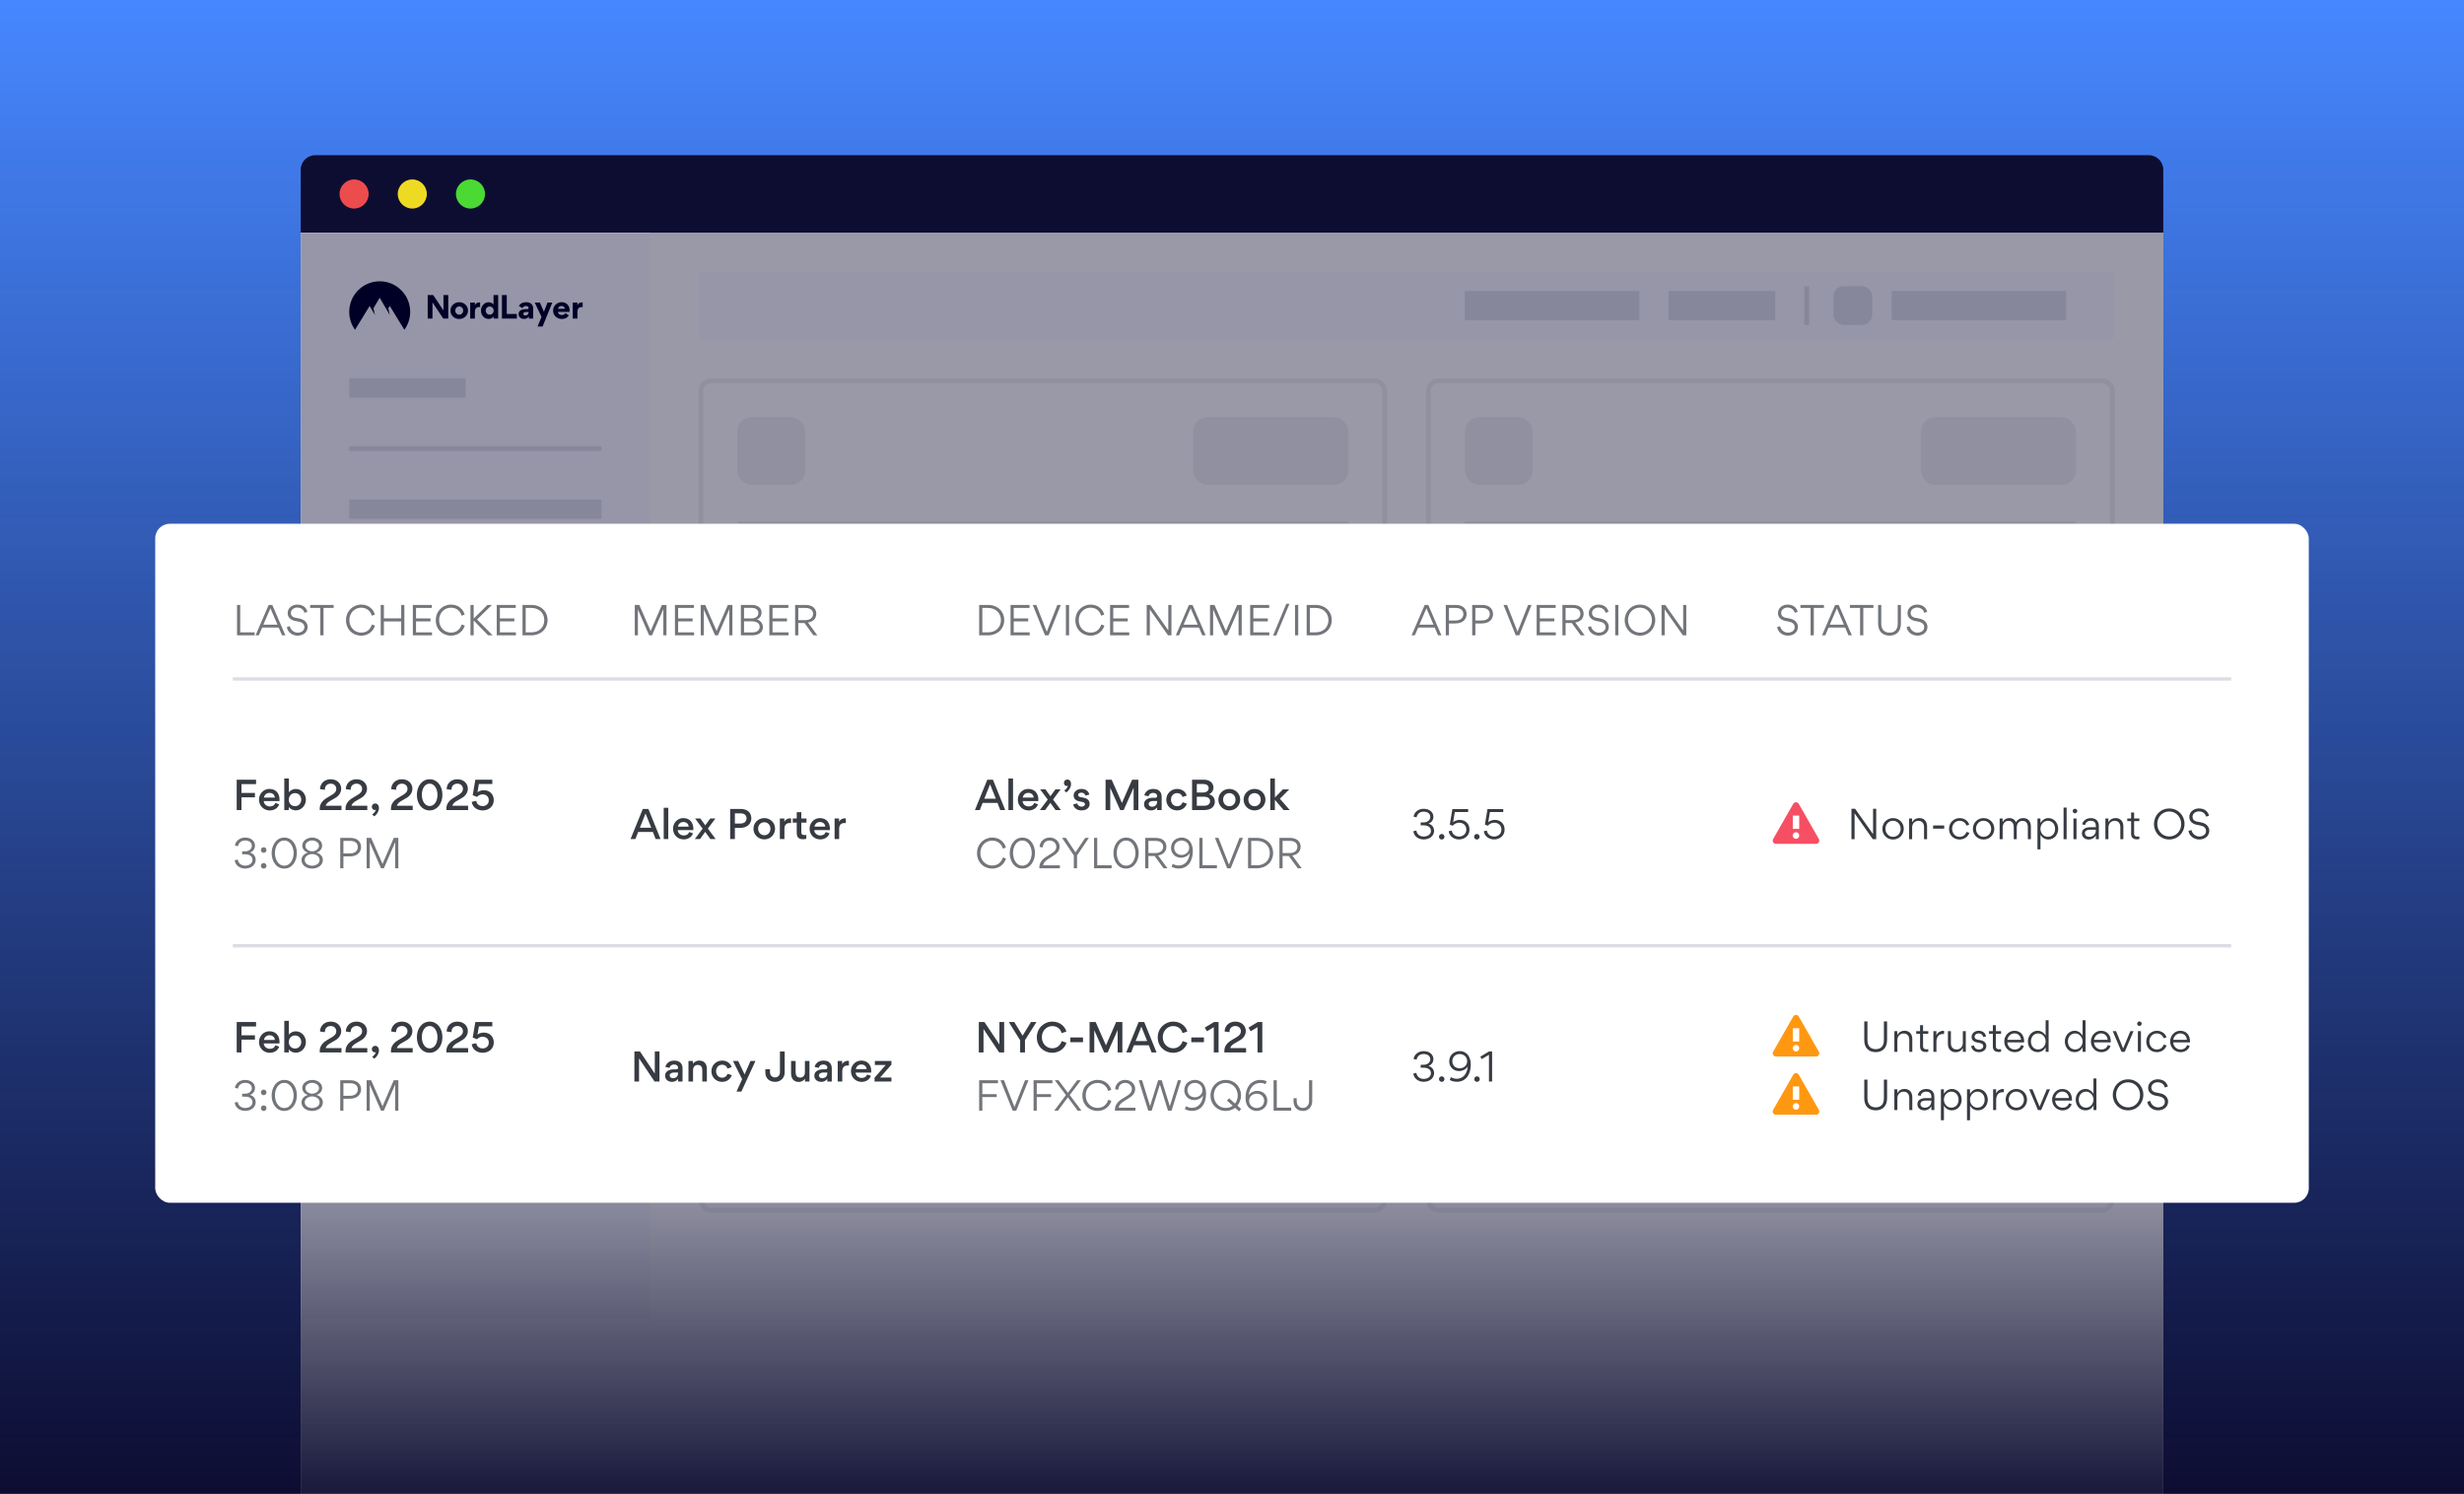
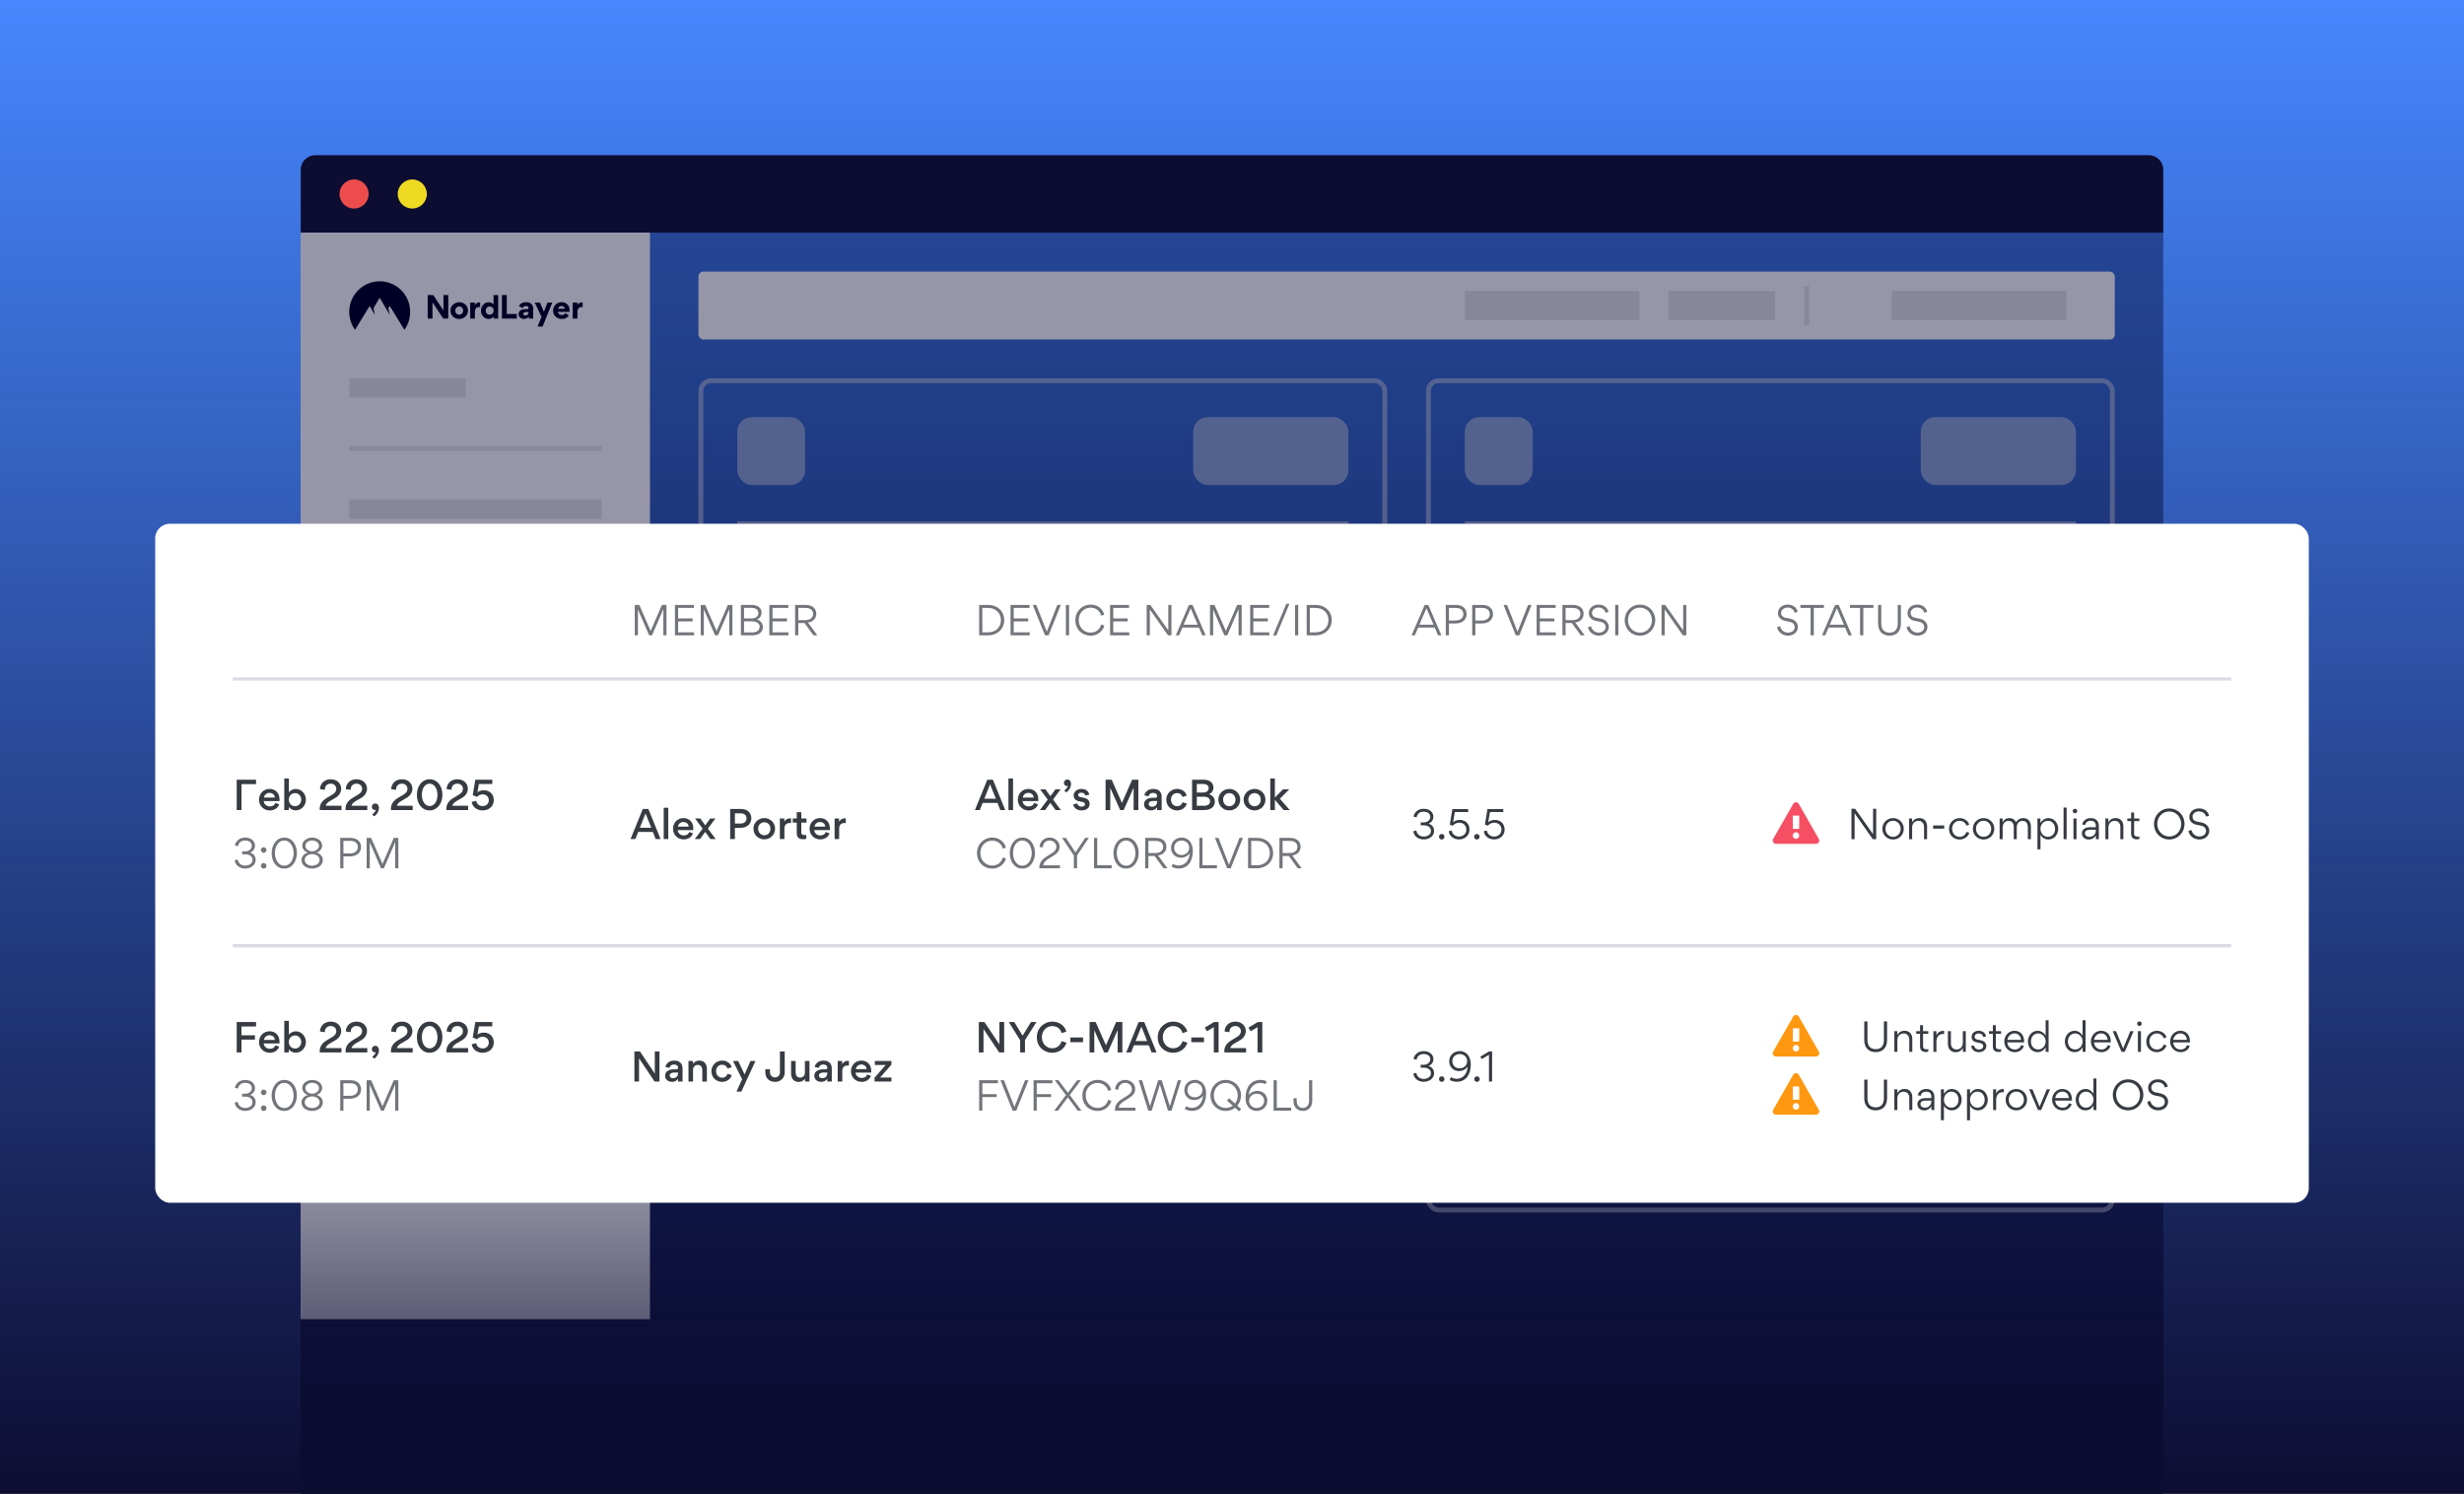
<svg xmlns="http://www.w3.org/2000/svg" width="508" height="308" viewBox="0 0 508 308" fill="none">
  <rect x="0" y="0" width="508" height="308" fill="#333333" stroke="none" />
  <g clip-path="url(#clip0_76_8412)">
    <rect width="508" height="308" fill="#0D0D32" />
    <rect width="508" height="308" fill="url(#paint0_linear_76_8412)" />
    <path d="M62 35C62 33.343 63.343 32 65 32H443C444.657 32 446 33.343 446 35V48H62V35Z" fill="#0D0D32" />
    <circle cx="73" cy="40" r="3" fill="#ED4C4C" />
    <circle cx="85" cy="40" r="3" fill="#EEDA22" />
-     <circle cx="97" cy="40" r="3" fill="#4BD934" />
    <g clip-path="url(#clip1_76_8412)">
-       <rect width="384" height="260" transform="translate(62 48)" fill="white" />
      <rect x="144" y="56" width="292" height="14" rx="1" fill="#FAFAFF" />
      <rect x="344" y="60" width="22" height="6" fill="#E1E1E9" />
      <rect x="390" y="60" width="36" height="6" fill="#E1E1E9" />
      <rect x="302" y="60" width="36" height="6" fill="#E1E1E9" />
      <line x1="372.5" y1="59" x2="372.5" y2="67" stroke="#E1E1E9" />
-       <rect x="378" y="59" width="8" height="8" rx="2.129" fill="#E1E1E9" />
      <rect x="62" y="48" width="72" height="224" fill="#FAFAFF" />
      <path fill-rule="evenodd" clip-rule="evenodd" d="M124 93H72V92H124V93Z" fill="#E1E1E9" />
      <rect x="72" y="78" width="24" height="4" fill="#E1E1E9" />
      <rect x="72" y="103" width="52" height="4" fill="#E1E1E9" />
      <rect x="72" y="115.73" width="52" height="4" fill="#E1E1E9" />
      <rect x="72" y="128.46" width="52" height="4" fill="#E1E1E9" />
      <rect x="72" y="141.19" width="52" height="4" fill="#E1E1E9" />
      <rect x="72" y="153.92" width="52" height="4" fill="#E1E1E9" />
      <rect x="72" y="166.65" width="52" height="4" fill="#E1E1E9" />
      <rect x="72" y="179.38" width="52" height="4" fill="#E1E1E9" />
      <rect x="72" y="192.11" width="52" height="4" fill="#E1E1E9" />
      <path fill-rule="evenodd" clip-rule="evenodd" d="M73.196 68C72.444 66.961 72 65.683 72 64.301C72 60.821 74.813 58 78.283 58C81.754 58 84.567 60.821 84.567 64.301C84.567 65.683 84.123 66.961 83.371 68L80.353 63.086L80.061 63.579L80.357 64.951L78.283 61.393L77.001 63.565L77.299 64.951L76.212 63.088L73.196 68Z" fill="#000027" />
      <path d="M112.138 64.276L112.875 62.387H113.871L111.865 67.324H110.832L111.643 65.342L110.25 62.387H111.314L112.138 64.276ZM94.689 62.312C95.19 62.312 95.617 62.479 95.964 62.808C96.31 63.136 96.483 63.538 96.483 64.027C96.483 64.523 96.311 64.938 95.958 65.272C95.605 65.601 95.177 65.769 94.676 65.769C94.168 65.769 93.741 65.608 93.394 65.279C93.048 64.951 92.875 64.541 92.875 64.046C92.875 63.557 93.049 63.142 93.401 62.813C93.754 62.479 94.187 62.312 94.689 62.312ZM115.781 62.306C116.27 62.306 116.666 62.46 116.97 62.764C117.273 63.067 117.428 63.471 117.428 63.96C117.428 64.115 117.421 64.232 117.415 64.307C117.415 64.307 115.037 64.307 115.014 64.307C115.069 64.709 115.416 64.957 115.83 64.957C116.121 64.957 116.419 64.802 116.567 64.561L117.267 65.019C116.988 65.52 116.518 65.769 115.843 65.769C115.329 65.769 114.902 65.607 114.549 65.285C114.202 64.957 114.029 64.542 114.029 64.034C114.029 63.557 114.203 63.154 114.543 62.813C114.89 62.473 115.305 62.306 115.781 62.306ZM102.709 65.694H101.774V65.273H101.762C101.545 65.595 101.198 65.756 100.734 65.756C100.27 65.756 99.892 65.589 99.602 65.248C99.311 64.907 99.162 64.499 99.162 64.034C99.162 63.594 99.311 63.197 99.614 62.851C99.918 62.498 100.295 62.324 100.747 62.324C101.162 62.324 101.49 62.474 101.737 62.765H101.749V60.844H102.709V65.694ZM108.492 62.312C109.365 62.312 109.928 62.776 109.928 63.644V65.694H109.037V65.285L109.024 65.278C108.802 65.594 108.474 65.756 108.034 65.756C107.725 65.756 107.459 65.669 107.242 65.489C107.026 65.31 106.92 65.068 106.92 64.77V64.759C106.92 64.368 107.112 64.083 107.409 63.94C107.712 63.798 108.022 63.742 108.394 63.742H108.721C108.894 63.742 108.981 63.662 108.981 63.501C108.981 63.272 108.796 63.092 108.449 63.092C108.121 63.092 107.879 63.241 107.712 63.538L106.976 63.099C107.26 62.572 107.768 62.312 108.492 62.312ZM91.426 64.009V60.844H92.416V65.694H91.394L89.166 62.349V65.694H88.176V60.844H89.321L91.426 64.009ZM98.984 62.36V63.321C98.926 63.313 98.867 63.309 98.805 63.309C98.18 63.309 97.907 63.7 97.907 64.295V65.694H96.941V62.387H97.9V62.895H97.907C98.05 62.591 98.403 62.349 98.842 62.349C98.897 62.349 98.945 62.352 98.984 62.36ZM104.48 64.74H106.555V65.694H103.484V60.844H104.48V64.74ZM120.125 62.36V63.32C120.067 63.312 120.008 63.309 119.945 63.309C119.32 63.309 119.048 63.699 119.048 64.294V65.694H118.082V62.387H119.041V62.894H119.048C119.191 62.59 119.543 62.349 119.982 62.349C120.038 62.349 120.085 62.352 120.125 62.36ZM108.394 64.337C108.115 64.337 107.892 64.467 107.892 64.715C107.892 64.938 108.065 65.05 108.312 65.05C108.727 65.05 108.975 64.777 108.975 64.411V64.337H108.394ZM94.677 63.191C94.448 63.191 94.255 63.272 94.101 63.433C93.946 63.587 93.865 63.793 93.865 64.034C93.865 64.282 93.946 64.487 94.101 64.647C94.255 64.802 94.454 64.883 94.683 64.883C95.147 64.883 95.493 64.529 95.493 64.034C95.493 63.793 95.412 63.587 95.258 63.433C95.103 63.272 94.906 63.191 94.677 63.191ZM100.957 63.197C100.493 63.197 100.14 63.545 100.14 64.034C100.14 64.282 100.22 64.486 100.375 64.647C100.53 64.802 100.728 64.883 100.957 64.883C101.186 64.883 101.384 64.802 101.539 64.647C101.694 64.486 101.774 64.282 101.774 64.034C101.774 63.545 101.421 63.197 100.957 63.197ZM115.756 63.093C115.558 63.093 115.391 63.154 115.261 63.284C115.131 63.408 115.057 63.539 115.038 63.669H116.462C116.437 63.378 116.195 63.093 115.756 63.093Z" fill="#000027" />
      <g opacity="0.5">
        <rect x="144.5" y="78.5" width="141" height="81" rx="2.119" stroke="#E1E1E9" />
        <path d="M152 108H278" stroke="#E1E1E9" />
        <rect x="152" y="86" width="14" height="14" rx="3" fill="#E1E1E9" />
        <rect x="246" y="86" width="32" height="14" rx="3" fill="#E1E1E9" />
      </g>
      <g opacity="0.5">
        <rect x="294.5" y="78.5" width="141" height="81" rx="2.119" stroke="#E1E1E9" />
        <path d="M302 108H428" stroke="#E1E1E9" />
        <rect x="302" y="86" width="14" height="14" rx="3" fill="#E1E1E9" />
        <rect x="396" y="86" width="32" height="14" rx="3" fill="#E1E1E9" />
      </g>
      <g opacity="0.5">
-         <rect x="144.5" y="168.5" width="141" height="81" rx="2.119" stroke="#E1E1E9" />
        <path d="M152 228H278" stroke="#E1E1E9" />
        <rect x="152" y="236" width="32" height="6" fill="#E1E1E9" />
      </g>
      <g opacity="0.5">
        <rect x="294.5" y="168.5" width="141" height="81" rx="2.119" stroke="#E1E1E9" />
        <path d="M302 228H428" stroke="#E1E1E9" />
        <rect x="302" y="236" width="32" height="6" fill="#E1E1E9" />
      </g>
      <rect x="62" y="48" width="384" height="260" fill="#000027" fill-opacity="0.4" />
      <rect x="62" y="242" width="384" height="72" fill="url(#paint1_linear_76_8412)" />
    </g>
    <g clip-path="url(#clip2_76_8412)">
      <rect x="32" y="108" width="444" height="140" rx="3" fill="white" />
      <path d="M48 140H460" stroke="#DCDCE5" stroke-width="0.7" />
      <path d="M48 195H460" stroke="#DCDCE5" stroke-width="0.7" />
-       <path d="M48.872 124.736H49.528V130.384H52.496V131H48.872V124.736ZM57.464 129.4H54.048L53.36 131H52.688L55.392 124.736H56.136L58.84 131H58.144L57.464 129.4ZM55.752 125.416L54.296 128.8H57.208L55.752 125.416ZM61.35 131.064C60.126 131.064 59.23 130.176 59.142 129.288L59.758 129.12C59.894 129.848 60.582 130.448 61.35 130.448C62.062 130.448 62.758 130.08 62.758 129.304C62.758 128.56 62.094 128.28 61.638 128.192L60.806 128.024C60.526 127.976 60.078 127.816 59.75 127.496C59.486 127.248 59.31 126.896 59.31 126.416C59.31 125.344 60.254 124.664 61.294 124.664C62.646 124.664 63.238 125.496 63.366 126.168L62.766 126.352C62.654 125.912 62.254 125.272 61.278 125.272C60.606 125.272 59.966 125.712 59.966 126.384C59.966 126.84 60.246 127.248 60.878 127.368L61.678 127.528C62.11 127.616 62.542 127.752 62.894 128.072C63.318 128.472 63.43 128.96 63.43 129.224C63.43 130.352 62.526 131.064 61.35 131.064ZM66.701 131H66.037V125.352H63.941V124.736H68.789V125.352H66.701V131ZM74.458 131.064C72.73 131.064 71.338 129.776 71.338 127.888C71.338 125.984 72.778 124.664 74.49 124.664C76.202 124.664 77.074 125.864 77.29 126.728L76.658 126.952C76.562 126.544 76.026 125.296 74.474 125.296C73.146 125.296 72.026 126.336 72.026 127.848C72.026 129.336 73.066 130.44 74.482 130.44C75.994 130.44 76.506 129.288 76.682 128.76L77.314 128.992C77.09 129.76 76.274 131.064 74.458 131.064ZM82.713 128.136H79.145V131H78.489V124.736H79.145V127.504H82.713V124.736H83.369V131H82.713V128.136ZM85.114 124.736H89.034V125.344H85.77V127.512H88.754V128.12H85.77V130.392H89.066V131H85.114V124.736ZM92.966 131.064C91.238 131.064 89.846 129.776 89.846 127.888C89.846 125.984 91.286 124.664 92.998 124.664C94.71 124.664 95.582 125.864 95.798 126.728L95.166 126.952C95.07 126.544 94.534 125.296 92.982 125.296C91.654 125.296 90.534 126.336 90.534 127.848C90.534 129.336 91.574 130.44 92.99 130.44C94.502 130.44 95.014 129.288 95.19 128.76L95.822 128.992C95.598 129.76 94.782 131.064 92.966 131.064ZM96.997 131V124.736H97.653V127.504H97.693L100.501 124.736H101.421L98.349 127.736L101.565 131H100.637L97.701 127.984H97.653V131H96.997ZM102.411 124.736H106.331V125.344H103.067V127.512H106.051V128.12H103.067V130.392H106.363V131H102.411V124.736ZM107.724 124.736H109.588C111.54 124.736 112.892 126.088 112.892 127.856C112.892 129.72 111.42 131 109.588 131H107.724V124.736ZM108.38 130.384H109.564C111.148 130.384 112.212 129.336 112.212 127.872C112.212 126.432 111.188 125.352 109.556 125.352H108.38V130.384Z" fill="#72757A" />
      <path d="M137.408 124.736V131H136.76V125.632H136.752L134.424 131H133.832L131.52 125.672V131H130.872V124.736H131.8L134.144 130.104L136.464 124.736H137.408ZM139.153 124.736H143.073V125.344H139.809V127.512H142.793V128.12H139.809V130.392H143.105V131H139.153V124.736ZM151.002 124.736V131H150.354V125.632H150.346L148.018 131H147.426L145.114 125.672V131H144.466V124.736H145.394L147.738 130.104L150.058 124.736H151.002ZM152.747 131V124.736H154.995C156.139 124.736 157.011 125.288 157.011 126.312C157.011 126.592 156.939 127.352 156.059 127.744C156.987 127.984 157.291 128.8 157.291 129.28C157.291 130.488 156.259 131 155.075 131H152.747ZM153.395 125.336V127.52H154.891C155.923 127.52 156.347 127 156.347 126.384C156.347 125.624 155.659 125.336 154.939 125.336H153.395ZM153.395 128.104V130.4H155.091C155.771 130.4 156.619 130.128 156.619 129.232C156.619 128.344 155.699 128.104 154.971 128.104H153.395ZM158.614 124.736H162.534V125.344H159.27V127.512H162.254V128.12H159.27V130.392H162.566V131H158.614V124.736ZM167.711 131L165.863 128.464H164.583V131H163.927V124.736H166.095C167.623 124.736 168.295 125.584 168.295 126.56C168.295 127.632 167.511 128.232 166.575 128.352L168.511 131H167.711ZM164.583 127.864H166.039C167.175 127.864 167.631 127.216 167.631 126.584C167.631 125.968 167.247 125.352 166.055 125.352H164.583V127.864Z" fill="#72757A" />
      <path d="M201.872 124.736H203.736C205.688 124.736 207.04 126.088 207.04 127.856C207.04 129.72 205.568 131 203.736 131H201.872V124.736ZM202.528 130.384H203.712C205.296 130.384 206.36 129.336 206.36 127.872C206.36 126.432 205.336 125.352 203.704 125.352H202.528V130.384ZM208.341 124.736H212.261V125.344H208.997V127.512H211.981V128.12H208.997V130.392H212.293V131H208.341V124.736ZM216.182 131H215.446L212.926 124.736H213.654L215.814 130.256L217.99 124.736H218.702L216.182 131ZM219.755 124.736H220.411V131H219.755V124.736ZM224.833 131.064C223.105 131.064 221.713 129.776 221.713 127.888C221.713 125.984 223.153 124.664 224.865 124.664C226.577 124.664 227.449 125.864 227.665 126.728L227.033 126.952C226.937 126.544 226.401 125.296 224.849 125.296C223.521 125.296 222.401 126.336 222.401 127.848C222.401 129.336 223.441 130.44 224.857 130.44C226.369 130.44 226.881 129.288 227.057 128.76L227.689 128.992C227.465 129.76 226.649 131.064 224.833 131.064ZM228.864 124.736H232.784V125.344H229.52V127.512H232.504V128.12H229.52V130.392H232.816V131H228.864V124.736ZM240.867 124.736H241.515V131H240.811L237.059 125.664V131H236.411V124.736H237.171L240.867 129.968V124.736ZM247.191 129.4H243.775L243.087 131H242.415L245.119 124.736H245.863L248.567 131H247.871L247.191 129.4ZM245.479 125.416L244.023 128.8H246.935L245.479 125.416ZM256.002 124.736V131H255.354V125.632H255.346L253.018 131H252.426L250.114 125.672V131H249.466V124.736H250.394L252.738 130.104L255.058 124.736H256.002ZM257.747 124.736H261.667V125.344H258.403V127.512H261.387V128.12H258.403V130.392H261.699V131H257.747V124.736ZM262.468 131.04L265.196 124.488H265.852L263.124 131.04H262.468ZM266.997 124.736H267.653V131H266.997V124.736ZM269.395 124.736H271.259C273.211 124.736 274.563 126.088 274.563 127.856C274.563 129.72 273.091 131 271.259 131H269.395V124.736ZM270.051 130.384H271.235C272.819 130.384 273.883 129.336 273.883 127.872C273.883 126.432 272.859 125.352 271.227 125.352H270.051V130.384Z" fill="#72757A" />
      <path d="M295.8 129.4H292.384L291.696 131H291.024L293.728 124.736H294.472L297.176 131H296.48L295.8 129.4ZM294.088 125.416L292.632 128.8H295.544L294.088 125.416ZM298.731 128.552V131H298.075V124.736H300.171C301.699 124.736 302.371 125.64 302.371 126.616C302.371 127.68 301.579 128.552 300.059 128.552H298.731ZM298.731 125.352V127.944H300.083C301.235 127.944 301.699 127.272 301.699 126.64C301.699 126.024 301.347 125.352 300.115 125.352H298.731ZM304.176 128.552V131H303.52V124.736H305.616C307.144 124.736 307.816 125.64 307.816 126.616C307.816 127.68 307.024 128.552 305.504 128.552H304.176ZM304.176 125.352V127.944H305.528C306.68 127.944 307.144 127.272 307.144 126.64C307.144 126.024 306.792 125.352 305.56 125.352H304.176ZM313.237 131H312.501L309.981 124.736H310.709L312.869 130.256L315.045 124.736H315.757L313.237 131ZM316.81 124.736H320.73V125.344H317.466V127.512H320.45V128.12H317.466V130.392H320.762V131H316.81V124.736ZM325.906 131L324.058 128.464H322.778V131H322.122V124.736H324.29C325.818 124.736 326.49 125.584 326.49 126.56C326.49 127.632 325.706 128.232 324.77 128.352L326.706 131H325.906ZM322.778 127.864H324.234C325.37 127.864 325.826 127.216 325.826 126.584C325.826 125.968 325.442 125.352 324.25 125.352H322.778V127.864ZM329.608 131.064C328.384 131.064 327.488 130.176 327.4 129.288L328.016 129.12C328.152 129.848 328.84 130.448 329.608 130.448C330.32 130.448 331.016 130.08 331.016 129.304C331.016 128.56 330.352 128.28 329.896 128.192L329.064 128.024C328.784 127.976 328.336 127.816 328.008 127.496C327.744 127.248 327.568 126.896 327.568 126.416C327.568 125.344 328.512 124.664 329.552 124.664C330.904 124.664 331.496 125.496 331.624 126.168L331.024 126.352C330.912 125.912 330.512 125.272 329.536 125.272C328.864 125.272 328.224 125.712 328.224 126.384C328.224 126.84 328.504 127.248 329.136 127.368L329.936 127.528C330.368 127.616 330.8 127.752 331.152 128.072C331.576 128.472 331.688 128.96 331.688 129.224C331.688 130.352 330.784 131.064 329.608 131.064ZM333.005 124.736H333.661V131H333.005V124.736ZM341.259 127.848C341.259 129.648 339.915 131.064 338.099 131.064C336.307 131.064 334.963 129.672 334.963 127.888C334.963 126.088 336.307 124.672 338.123 124.672C339.915 124.672 341.259 126.064 341.259 127.848ZM340.579 127.888C340.579 126.48 339.555 125.288 338.099 125.288C336.659 125.288 335.643 126.448 335.643 127.848C335.643 129.264 336.667 130.448 338.123 130.448C339.563 130.448 340.579 129.288 340.579 127.888ZM347.016 124.736H347.664V131H346.96L343.208 125.664V131H342.56V124.736H343.32L347.016 129.968V124.736Z" fill="#72757A" />
      <path d="M368.6 131.064C367.376 131.064 366.48 130.176 366.392 129.288L367.008 129.12C367.144 129.848 367.832 130.448 368.6 130.448C369.312 130.448 370.008 130.08 370.008 129.304C370.008 128.56 369.344 128.28 368.888 128.192L368.056 128.024C367.776 127.976 367.328 127.816 367 127.496C366.736 127.248 366.56 126.896 366.56 126.416C366.56 125.344 367.504 124.664 368.544 124.664C369.896 124.664 370.488 125.496 370.616 126.168L370.016 126.352C369.904 125.912 369.504 125.272 368.528 125.272C367.856 125.272 367.216 125.712 367.216 126.384C367.216 126.84 367.496 127.248 368.128 127.368L368.928 127.528C369.36 127.616 369.792 127.752 370.144 128.072C370.568 128.472 370.68 128.96 370.68 129.224C370.68 130.352 369.776 131.064 368.6 131.064ZM373.951 131H373.287V125.352H371.191V124.736H376.039V125.352H373.951V131ZM380.417 129.4H377.001L376.313 131H375.641L378.345 124.736H379.089L381.793 131H381.097L380.417 129.4ZM378.705 125.416L377.249 128.8H380.161L378.705 125.416ZM384.155 131H383.491V125.352H381.395V124.736H386.243V125.352H384.155V131ZM391.91 124.736V128.552C391.91 130.136 391.046 131.064 389.558 131.064C388.038 131.064 387.206 130.072 387.206 128.592V124.736H387.862V128.56C387.862 129.928 388.614 130.448 389.582 130.448C390.662 130.448 391.254 129.768 391.254 128.6V124.736H391.91ZM395.303 131.064C394.079 131.064 393.183 130.176 393.095 129.288L393.711 129.12C393.847 129.848 394.535 130.448 395.303 130.448C396.015 130.448 396.711 130.08 396.711 129.304C396.711 128.56 396.047 128.28 395.591 128.192L394.759 128.024C394.479 127.976 394.031 127.816 393.703 127.496C393.439 127.248 393.263 126.896 393.263 126.416C393.263 125.344 394.207 124.664 395.247 124.664C396.599 124.664 397.191 125.496 397.319 126.168L396.719 126.352C396.607 125.912 396.207 125.272 395.231 125.272C394.559 125.272 393.919 125.712 393.919 126.384C393.919 126.84 394.199 127.248 394.831 127.368L395.631 127.528C396.063 127.616 396.495 127.752 396.847 128.072C397.271 128.472 397.383 128.96 397.383 129.224C397.383 130.352 396.479 131.064 395.303 131.064Z" fill="#72757A" />
-       <path d="M52.56 163.494V164.398H49.784V167.03H48.8V160.766H52.792V161.678H49.784V163.494H52.56ZM55.551 163.486C54.967 163.486 54.511 163.87 54.423 164.454H56.663C56.631 163.846 56.143 163.486 55.551 163.486ZM57.615 165.174H54.375C54.391 165.83 54.999 166.286 55.623 166.286C56.143 166.286 56.583 166.086 56.759 165.566L57.551 165.838C57.311 166.638 56.487 167.11 55.639 167.11C54.375 167.11 53.399 166.158 53.399 164.886C53.399 163.678 54.311 162.67 55.551 162.67C56.879 162.67 57.631 163.59 57.631 164.878C57.631 164.974 57.631 165.07 57.615 165.174ZM63.065 164.878C63.065 166.038 62.209 167.094 60.945 167.094C60.529 167.094 59.825 166.862 59.537 166.374V167.03H58.609V160.518H59.561V163.39C59.849 162.902 60.521 162.678 60.969 162.678C62.281 162.678 63.065 163.806 63.065 164.878ZM59.545 164.886C59.545 165.622 60.049 166.23 60.825 166.23C61.593 166.23 62.105 165.622 62.105 164.886C62.105 164.15 61.601 163.534 60.825 163.534C60.049 163.534 59.545 164.15 59.545 164.886ZM65.923 166.758C65.907 166.046 66.219 165.198 67.411 164.502L68.379 163.926C68.955 163.59 69.331 163.238 69.331 162.638C69.331 162.07 68.891 161.582 68.171 161.582C67.635 161.582 67.275 161.854 67.099 162.19C66.995 162.398 66.979 162.638 66.979 162.854L65.979 162.718C65.963 161.83 66.643 160.678 68.187 160.678C69.555 160.678 70.347 161.614 70.347 162.622C70.347 163.366 69.907 164.07 69.179 164.502L68.035 165.166C67.811 165.302 67.275 165.614 67.147 166.142H70.403V167.03H65.923V166.758ZM71.244 166.758C71.228 166.046 71.54 165.198 72.732 164.502L73.7 163.926C74.276 163.59 74.652 163.238 74.652 162.638C74.652 162.07 74.212 161.582 73.492 161.582C72.956 161.582 72.596 161.854 72.42 162.19C72.316 162.398 72.3 162.638 72.3 162.854L71.3 162.718C71.284 161.83 71.964 160.678 73.508 160.678C74.876 160.678 75.668 161.614 75.668 162.622C75.668 163.366 75.228 164.07 74.5 164.502L73.356 165.166C73.132 165.302 72.596 165.614 72.468 166.142H75.724V167.03H71.244V166.758ZM77.156 168.326L76.724 167.942C77.052 167.71 77.3 167.47 77.516 166.974C77.444 167.006 77.356 167.022 77.276 167.022C76.948 167.022 76.66 166.75 76.66 166.366C76.66 165.974 76.948 165.67 77.38 165.67C77.78 165.67 78.124 166.03 78.124 166.582V166.622C78.124 167.27 77.732 167.918 77.156 168.326ZM80.603 166.758C80.587 166.046 80.899 165.198 82.091 164.502L83.059 163.926C83.635 163.59 84.011 163.238 84.011 162.638C84.011 162.07 83.571 161.582 82.851 161.582C82.315 161.582 81.955 161.854 81.779 162.19C81.675 162.398 81.659 162.638 81.659 162.854L80.659 162.718C80.643 161.83 81.323 160.678 82.867 160.678C84.235 160.678 85.027 161.614 85.027 162.622C85.027 163.366 84.587 164.07 83.859 164.502L82.715 165.166C82.491 165.302 81.955 165.614 81.827 166.142H85.083V167.03H80.603V166.758ZM88.571 167.102C86.987 167.102 85.947 165.694 85.947 163.894C85.947 162.102 87.011 160.678 88.587 160.678C90.171 160.678 91.211 162.086 91.211 163.878C91.211 165.678 90.155 167.102 88.571 167.102ZM88.571 161.582C87.579 161.582 86.971 162.614 86.971 163.878C86.971 165.142 87.595 166.198 88.587 166.198C89.579 166.198 90.195 165.158 90.195 163.894C90.195 162.646 89.563 161.582 88.571 161.582ZM92.033 166.758C92.017 166.046 92.329 165.198 93.521 164.502L94.489 163.926C95.065 163.59 95.441 163.238 95.441 162.638C95.441 162.07 95.001 161.582 94.281 161.582C93.745 161.582 93.385 161.854 93.209 162.19C93.105 162.398 93.089 162.638 93.089 162.854L92.089 162.718C92.073 161.83 92.753 160.678 94.297 160.678C95.665 160.678 96.457 161.614 96.457 162.622C96.457 163.366 96.017 164.07 95.289 164.502L94.145 165.166C93.921 165.302 93.385 165.614 93.257 166.142H96.513V167.03H92.033V166.758ZM99.505 167.102C98.521 167.102 97.441 166.582 97.249 165.334L98.193 165.134C98.305 165.974 99.057 166.214 99.521 166.214C100.081 166.214 100.777 165.838 100.777 165.006C100.777 164.214 100.169 163.798 99.521 163.798C99.121 163.798 98.689 163.926 98.353 164.318L97.457 163.966L98.001 160.766H101.497V161.654H98.729L98.441 163.39C98.873 162.95 99.609 162.942 99.753 162.942C101.025 162.942 101.801 163.814 101.801 164.99C101.801 166.326 100.729 167.102 99.505 167.102Z" fill="#373B42" />
+       <path d="M52.56 163.494H49.784V167.03H48.8V160.766H52.792V161.678H49.784V163.494H52.56ZM55.551 163.486C54.967 163.486 54.511 163.87 54.423 164.454H56.663C56.631 163.846 56.143 163.486 55.551 163.486ZM57.615 165.174H54.375C54.391 165.83 54.999 166.286 55.623 166.286C56.143 166.286 56.583 166.086 56.759 165.566L57.551 165.838C57.311 166.638 56.487 167.11 55.639 167.11C54.375 167.11 53.399 166.158 53.399 164.886C53.399 163.678 54.311 162.67 55.551 162.67C56.879 162.67 57.631 163.59 57.631 164.878C57.631 164.974 57.631 165.07 57.615 165.174ZM63.065 164.878C63.065 166.038 62.209 167.094 60.945 167.094C60.529 167.094 59.825 166.862 59.537 166.374V167.03H58.609V160.518H59.561V163.39C59.849 162.902 60.521 162.678 60.969 162.678C62.281 162.678 63.065 163.806 63.065 164.878ZM59.545 164.886C59.545 165.622 60.049 166.23 60.825 166.23C61.593 166.23 62.105 165.622 62.105 164.886C62.105 164.15 61.601 163.534 60.825 163.534C60.049 163.534 59.545 164.15 59.545 164.886ZM65.923 166.758C65.907 166.046 66.219 165.198 67.411 164.502L68.379 163.926C68.955 163.59 69.331 163.238 69.331 162.638C69.331 162.07 68.891 161.582 68.171 161.582C67.635 161.582 67.275 161.854 67.099 162.19C66.995 162.398 66.979 162.638 66.979 162.854L65.979 162.718C65.963 161.83 66.643 160.678 68.187 160.678C69.555 160.678 70.347 161.614 70.347 162.622C70.347 163.366 69.907 164.07 69.179 164.502L68.035 165.166C67.811 165.302 67.275 165.614 67.147 166.142H70.403V167.03H65.923V166.758ZM71.244 166.758C71.228 166.046 71.54 165.198 72.732 164.502L73.7 163.926C74.276 163.59 74.652 163.238 74.652 162.638C74.652 162.07 74.212 161.582 73.492 161.582C72.956 161.582 72.596 161.854 72.42 162.19C72.316 162.398 72.3 162.638 72.3 162.854L71.3 162.718C71.284 161.83 71.964 160.678 73.508 160.678C74.876 160.678 75.668 161.614 75.668 162.622C75.668 163.366 75.228 164.07 74.5 164.502L73.356 165.166C73.132 165.302 72.596 165.614 72.468 166.142H75.724V167.03H71.244V166.758ZM77.156 168.326L76.724 167.942C77.052 167.71 77.3 167.47 77.516 166.974C77.444 167.006 77.356 167.022 77.276 167.022C76.948 167.022 76.66 166.75 76.66 166.366C76.66 165.974 76.948 165.67 77.38 165.67C77.78 165.67 78.124 166.03 78.124 166.582V166.622C78.124 167.27 77.732 167.918 77.156 168.326ZM80.603 166.758C80.587 166.046 80.899 165.198 82.091 164.502L83.059 163.926C83.635 163.59 84.011 163.238 84.011 162.638C84.011 162.07 83.571 161.582 82.851 161.582C82.315 161.582 81.955 161.854 81.779 162.19C81.675 162.398 81.659 162.638 81.659 162.854L80.659 162.718C80.643 161.83 81.323 160.678 82.867 160.678C84.235 160.678 85.027 161.614 85.027 162.622C85.027 163.366 84.587 164.07 83.859 164.502L82.715 165.166C82.491 165.302 81.955 165.614 81.827 166.142H85.083V167.03H80.603V166.758ZM88.571 167.102C86.987 167.102 85.947 165.694 85.947 163.894C85.947 162.102 87.011 160.678 88.587 160.678C90.171 160.678 91.211 162.086 91.211 163.878C91.211 165.678 90.155 167.102 88.571 167.102ZM88.571 161.582C87.579 161.582 86.971 162.614 86.971 163.878C86.971 165.142 87.595 166.198 88.587 166.198C89.579 166.198 90.195 165.158 90.195 163.894C90.195 162.646 89.563 161.582 88.571 161.582ZM92.033 166.758C92.017 166.046 92.329 165.198 93.521 164.502L94.489 163.926C95.065 163.59 95.441 163.238 95.441 162.638C95.441 162.07 95.001 161.582 94.281 161.582C93.745 161.582 93.385 161.854 93.209 162.19C93.105 162.398 93.089 162.638 93.089 162.854L92.089 162.718C92.073 161.83 92.753 160.678 94.297 160.678C95.665 160.678 96.457 161.614 96.457 162.622C96.457 163.366 96.017 164.07 95.289 164.502L94.145 165.166C93.921 165.302 93.385 165.614 93.257 166.142H96.513V167.03H92.033V166.758ZM99.505 167.102C98.521 167.102 97.441 166.582 97.249 165.334L98.193 165.134C98.305 165.974 99.057 166.214 99.521 166.214C100.081 166.214 100.777 165.838 100.777 165.006C100.777 164.214 100.169 163.798 99.521 163.798C99.121 163.798 98.689 163.926 98.353 164.318L97.457 163.966L98.001 160.766H101.497V161.654H98.729L98.441 163.39C98.873 162.95 99.609 162.942 99.753 162.942C101.025 162.942 101.801 163.814 101.801 164.99C101.801 166.326 100.729 167.102 99.505 167.102Z" fill="#373B42" />
      <path d="M52.712 177.302C52.712 178.27 51.856 179.086 50.544 179.086C49.448 179.086 48.512 178.422 48.384 177.374L49.016 177.238C49.128 177.958 49.68 178.486 50.544 178.486C51.384 178.486 52.056 178.022 52.056 177.31C52.056 176.598 51.52 176.15 50.544 176.15H49.92V175.542H50.528C51.384 175.542 51.92 175.014 51.92 174.414C51.92 173.774 51.44 173.302 50.536 173.302C49.68 173.302 49.184 173.814 49.072 174.478L48.44 174.342C48.552 173.47 49.376 172.702 50.536 172.702C51.896 172.702 52.568 173.534 52.568 174.358C52.568 175.07 52.168 175.526 51.568 175.798V175.806C52.28 176.006 52.712 176.566 52.712 177.302ZM53.788 175.27C53.788 174.95 54.044 174.694 54.364 174.694C54.684 174.694 54.94 174.95 54.94 175.27C54.94 175.582 54.684 175.846 54.364 175.846C54.044 175.846 53.788 175.582 53.788 175.27ZM53.788 178.526C53.788 178.206 54.044 177.95 54.364 177.95C54.684 177.95 54.94 178.206 54.94 178.526C54.94 178.846 54.684 179.102 54.364 179.102C54.044 179.102 53.788 178.846 53.788 178.526ZM58.595 179.094C56.875 179.094 56.003 177.47 56.003 175.918C56.003 174.366 56.891 172.702 58.627 172.702C60.347 172.702 61.211 174.334 61.211 175.886C61.211 177.438 60.331 179.094 58.595 179.094ZM58.603 173.31C57.251 173.31 56.683 174.758 56.683 175.886C56.683 177.014 57.251 178.494 58.611 178.494C59.963 178.494 60.539 177.038 60.539 175.918C60.539 174.798 59.955 173.31 58.603 173.31ZM64.36 179.094C63.288 179.094 62.16 178.51 62.16 177.318C62.16 176.662 62.624 176.07 63.472 175.798C62.696 175.574 62.312 174.902 62.312 174.366C62.312 173.278 63.44 172.702 64.36 172.702C65.304 172.702 66.416 173.254 66.416 174.366C66.416 174.958 65.992 175.574 65.248 175.798C66.112 176.046 66.56 176.662 66.56 177.318C66.56 178.47 65.448 179.094 64.36 179.094ZM64.36 173.294C63.768 173.294 62.96 173.662 62.96 174.39C62.96 175.182 63.824 175.542 64.36 175.542C64.896 175.542 65.768 175.174 65.768 174.398C65.768 173.67 64.968 173.294 64.36 173.294ZM64.36 178.502C65.016 178.502 65.896 178.142 65.896 177.318C65.896 176.494 65.032 176.102 64.36 176.102C63.704 176.102 62.824 176.486 62.824 177.302C62.824 178.15 63.68 178.502 64.36 178.502ZM70.801 176.582V179.03H70.145V172.766H72.241C73.769 172.766 74.441 173.67 74.441 174.646C74.441 175.71 73.649 176.582 72.129 176.582H70.801ZM70.801 173.382V175.974H72.153C73.305 175.974 73.769 175.302 73.769 174.67C73.769 174.054 73.417 173.382 72.185 173.382H70.801ZM82.127 172.766V179.03H81.479V173.662H81.471L79.143 179.03H78.551L76.239 173.702V179.03H75.591V172.766H76.519L78.863 178.134L81.183 172.766H82.127Z" fill="#72757A" />
      <path d="M130.998 173H130L132.526 166.799H133.675L136.186 173H135.172L134.609 171.543H131.568L130.998 173ZM134.269 170.679L133.089 167.733L131.917 170.679H134.269ZM137.779 173H136.837V166.553H137.779V173ZM140.886 169.491C140.308 169.491 139.857 169.872 139.77 170.45H141.987C141.955 169.848 141.472 169.491 140.886 169.491ZM142.93 171.163H139.722C139.738 171.812 140.34 172.263 140.958 172.263C141.472 172.263 141.908 172.065 142.082 171.551L142.866 171.82C142.629 172.612 141.813 173.079 140.973 173.079C139.722 173.079 138.756 172.137 138.756 170.877C138.756 169.682 139.659 168.684 140.886 168.684C142.201 168.684 142.945 169.594 142.945 170.87C142.945 170.965 142.945 171.06 142.93 171.163ZM144.329 173H143.252L144.859 170.862L143.307 168.771H144.392L145.406 170.173L146.428 168.771H147.489L145.944 170.846L147.544 173H146.459L145.39 171.527L144.329 173ZM154.902 168.723C154.902 169.8 154.11 170.703 152.613 170.703H151.512V173H150.538V166.799H152.732C154.284 166.799 154.902 167.765 154.902 168.723ZM153.912 168.747C153.912 168.28 153.666 167.702 152.645 167.702H151.512V169.808H152.645C153.587 169.808 153.912 169.238 153.912 168.747ZM155.338 170.877C155.338 169.626 156.352 168.684 157.579 168.684C158.791 168.684 159.797 169.618 159.797 170.862C159.797 172.113 158.815 173.071 157.571 173.071C156.352 173.071 155.338 172.129 155.338 170.877ZM156.304 170.862C156.304 171.582 156.811 172.216 157.579 172.216C158.348 172.216 158.839 171.606 158.839 170.877C158.839 170.149 158.34 169.539 157.571 169.539C156.811 169.539 156.304 170.133 156.304 170.862ZM163.095 169.721C163.016 169.705 162.841 169.697 162.826 169.697C162.105 169.697 161.725 170.125 161.725 170.854V173H160.782V168.771H161.701V169.42C161.962 168.961 162.422 168.731 162.865 168.731C162.897 168.731 163.024 168.739 163.095 168.755V169.721ZM166.275 169.618H165.206V171.638C165.206 172.002 165.388 172.184 165.856 172.184C165.943 172.184 166.061 172.176 166.236 172.153V172.952C165.982 173.032 165.681 173.04 165.563 173.04C164.731 173.04 164.264 172.715 164.264 171.685V169.618H163.44V168.771H164.264V167.464H165.206V168.771H166.275V169.618ZM169.039 169.491C168.461 169.491 168.01 169.872 167.923 170.45H170.14C170.109 169.848 169.625 169.491 169.039 169.491ZM171.083 171.163H167.875C167.891 171.812 168.493 172.263 169.111 172.263C169.625 172.263 170.061 172.065 170.235 171.551L171.019 171.82C170.782 172.612 169.966 173.079 169.126 173.079C167.875 173.079 166.909 172.137 166.909 170.877C166.909 169.682 167.812 168.684 169.039 168.684C170.354 168.684 171.099 169.594 171.099 170.87C171.099 170.965 171.099 171.06 171.083 171.163ZM174.379 169.721C174.3 169.705 174.126 169.697 174.11 169.697C173.389 169.697 173.009 170.125 173.009 170.854V173H172.067V168.771H172.985V169.42C173.247 168.961 173.706 168.731 174.15 168.731C174.181 168.731 174.308 168.739 174.379 168.755V169.721Z" fill="#373B42" />
      <path d="M202.008 167.03H201L203.552 160.766H204.712L207.248 167.03H206.224L205.656 165.558H202.584L202.008 167.03ZM205.312 164.686L204.12 161.71L202.936 164.686H205.312ZM208.858 167.03H207.906V160.518H208.858V167.03ZM211.996 163.486C211.412 163.486 210.956 163.87 210.868 164.454H213.108C213.076 163.846 212.588 163.486 211.996 163.486ZM214.06 165.174H210.82C210.836 165.83 211.444 166.286 212.068 166.286C212.588 166.286 213.028 166.086 213.204 165.566L213.996 165.838C213.756 166.638 212.932 167.11 212.084 167.11C210.82 167.11 209.844 166.158 209.844 164.886C209.844 163.678 210.756 162.67 211.996 162.67C213.324 162.67 214.076 163.59 214.076 164.878C214.076 164.974 214.076 165.07 214.06 165.174ZM215.473 167.03H214.385L216.009 164.87L214.441 162.758H215.537L216.561 164.174L217.593 162.758H218.665L217.105 164.854L218.721 167.03H217.625L216.545 165.542L215.473 167.03ZM219.844 163.39L219.412 162.998C219.74 162.766 219.988 162.526 220.196 162.03C220.132 162.062 220.044 162.078 219.964 162.078C219.628 162.078 219.348 161.806 219.348 161.43C219.348 161.038 219.636 160.726 220.068 160.726C220.468 160.726 220.812 161.086 220.812 161.646V161.678C220.812 162.326 220.42 162.974 219.844 163.39ZM222.978 167.102C221.802 167.102 221.322 166.342 221.266 165.862L222.09 165.654C222.162 166.022 222.49 166.326 222.978 166.326C223.426 166.326 223.69 166.126 223.69 165.83C223.69 165.494 223.434 165.39 222.826 165.294C222.05 165.166 221.354 164.926 221.354 163.982C221.354 163.302 222.01 162.67 222.962 162.67C224.09 162.67 224.522 163.422 224.578 163.846L223.77 164.038C223.698 163.75 223.466 163.438 222.93 163.438C222.594 163.438 222.274 163.63 222.274 163.902C222.274 164.246 222.538 164.35 223.114 164.43C223.914 164.534 224.65 164.838 224.65 165.774C224.65 166.446 224.114 167.102 222.978 167.102ZM234.693 167.03H233.717V162.462H233.701L231.669 167.03H230.941L228.917 162.486H228.901V167.03H227.933V160.766H229.189L231.309 165.558H231.317L233.405 160.766H234.693V167.03ZM239.5 167.03H238.564V166.446C238.252 166.966 237.708 167.102 237.308 167.102C236.476 167.102 235.868 166.582 235.868 165.846V165.798C235.868 164.806 236.9 164.494 237.644 164.494H238.172C238.46 164.494 238.572 164.342 238.572 164.134C238.572 163.798 238.292 163.486 237.732 163.486C237.212 163.486 236.868 163.782 236.796 164.19L235.932 163.998C235.972 163.638 236.3 163.094 236.892 162.838C237.14 162.726 237.444 162.67 237.756 162.67C238.476 162.67 239.076 162.926 239.356 163.542C239.46 163.774 239.5 164.022 239.5 164.31V167.03ZM238.564 165.302V165.166H237.644C237.284 165.166 236.82 165.358 236.82 165.758C236.82 166.11 237.1 166.342 237.5 166.342C238.148 166.342 238.564 165.942 238.564 165.302ZM242.67 167.102C241.414 167.102 240.446 166.142 240.446 164.886C240.446 163.67 241.414 162.67 242.686 162.67C243.742 162.67 244.478 163.326 244.662 164.046L243.798 164.334C243.702 163.998 243.39 163.534 242.678 163.534C241.982 163.534 241.422 164.062 241.422 164.87C241.422 165.67 241.958 166.238 242.686 166.238C243.422 166.238 243.686 165.75 243.814 165.422L244.686 165.702C244.494 166.358 243.83 167.102 242.67 167.102ZM248.161 160.766C249.361 160.766 250.177 161.382 250.177 162.414C250.177 162.75 250.017 163.43 249.273 163.766C250.225 164.07 250.465 164.782 250.465 165.278C250.465 166.286 249.737 167.03 248.241 167.03H245.769V160.766H248.161ZM247.977 163.414C248.833 163.414 249.193 162.998 249.193 162.518C249.193 162.038 248.873 161.654 248.033 161.654H246.745V163.414H247.977ZM248.257 166.142C249.073 166.142 249.481 165.742 249.481 165.198C249.481 164.686 249.097 164.278 248.193 164.278H246.745V166.142H248.257ZM251.188 164.886C251.188 163.622 252.212 162.67 253.452 162.67C254.676 162.67 255.692 163.614 255.692 164.87C255.692 166.134 254.7 167.102 253.444 167.102C252.212 167.102 251.188 166.15 251.188 164.886ZM252.164 164.87C252.164 165.598 252.676 166.238 253.452 166.238C254.228 166.238 254.724 165.622 254.724 164.886C254.724 164.15 254.22 163.534 253.444 163.534C252.676 163.534 252.164 164.134 252.164 164.87ZM256.391 164.886C256.391 163.622 257.415 162.67 258.655 162.67C259.879 162.67 260.895 163.614 260.895 164.87C260.895 166.134 259.903 167.102 258.647 167.102C257.415 167.102 256.391 166.15 256.391 164.886ZM257.367 164.87C257.367 165.598 257.879 166.238 258.655 166.238C259.431 166.238 259.927 165.622 259.927 164.886C259.927 164.15 259.423 163.534 258.647 163.534C257.879 163.534 257.367 164.134 257.367 164.87ZM262.842 167.03H261.89V160.518H262.842V164.438H262.85L264.506 162.758H265.802L263.874 164.694L265.906 167.03H264.65L262.866 164.942H262.842V167.03Z" fill="#373B42" />
      <path d="M295.665 171.319C295.665 172.278 294.817 173.085 293.519 173.085C292.434 173.085 291.507 172.428 291.38 171.391L292.006 171.256C292.117 171.969 292.663 172.491 293.519 172.491C294.35 172.491 295.015 172.032 295.015 171.327C295.015 170.622 294.485 170.179 293.519 170.179H292.901V169.577H293.503C294.35 169.577 294.881 169.054 294.881 168.46C294.881 167.827 294.406 167.359 293.511 167.359C292.663 167.359 292.172 167.866 292.061 168.524L291.436 168.389C291.546 167.526 292.362 166.765 293.511 166.765C294.857 166.765 295.522 167.589 295.522 168.405C295.522 169.11 295.126 169.561 294.532 169.83V169.838C295.237 170.036 295.665 170.591 295.665 171.319ZM296.674 172.531C296.674 172.214 296.928 171.961 297.244 171.961C297.553 171.961 297.807 172.214 297.807 172.531C297.807 172.848 297.553 173.101 297.244 173.101C296.928 173.101 296.674 172.848 296.674 172.531ZM302.688 167.439H299.94L299.583 169.545C299.971 169.157 300.637 169.054 300.93 169.054C302.094 169.054 302.965 169.822 302.965 171.058C302.965 172.404 301.856 173.085 300.795 173.085C299.765 173.085 298.799 172.428 298.672 171.391L299.306 171.256C299.409 171.969 300.011 172.491 300.811 172.491C301.429 172.491 302.308 172.088 302.308 171.074C302.308 170.06 301.555 169.632 300.811 169.632C300.359 169.632 299.829 169.862 299.504 170.258L298.902 170.028L299.433 166.829H302.688V167.439ZM303.914 172.531C303.914 172.214 304.167 171.961 304.484 171.961C304.793 171.961 305.046 172.214 305.046 172.531C305.046 172.848 304.793 173.101 304.484 173.101C304.167 173.101 303.914 172.848 303.914 172.531ZM309.927 167.439H307.179L306.823 169.545C307.211 169.157 307.876 169.054 308.169 169.054C309.333 169.054 310.204 169.822 310.204 171.058C310.204 172.404 309.096 173.085 308.034 173.085C307.005 173.085 306.038 172.428 305.912 171.391L306.545 171.256C306.648 171.969 307.25 172.491 308.05 172.491C308.668 172.491 309.547 172.088 309.547 171.074C309.547 170.06 308.795 169.632 308.05 169.632C307.599 169.632 307.068 169.862 306.743 170.258L306.141 170.028L306.672 166.829H309.927V167.439Z" fill="#373B42" />
      <path d="M204.552 179.094C202.824 179.094 201.432 177.806 201.432 175.918C201.432 174.014 202.872 172.694 204.584 172.694C206.296 172.694 207.168 173.894 207.384 174.758L206.752 174.982C206.656 174.574 206.12 173.326 204.568 173.326C203.24 173.326 202.12 174.366 202.12 175.878C202.12 177.366 203.16 178.47 204.576 178.47C206.088 178.47 206.6 177.318 206.776 176.79L207.408 177.022C207.184 177.79 206.368 179.094 204.552 179.094ZM210.767 179.094C209.047 179.094 208.175 177.47 208.175 175.918C208.175 174.366 209.063 172.702 210.799 172.702C212.519 172.702 213.383 174.334 213.383 175.886C213.383 177.438 212.503 179.094 210.767 179.094ZM210.775 173.31C209.423 173.31 208.855 174.758 208.855 175.886C208.855 177.014 209.423 178.494 210.783 178.494C212.135 178.494 212.711 177.038 212.711 175.918C212.711 174.798 212.127 173.31 210.775 173.31ZM214.284 179.03V178.838C214.284 178.11 214.62 177.318 215.732 176.638L216.684 176.046C217.284 175.678 217.78 175.294 217.78 174.558C217.78 173.918 217.212 173.31 216.404 173.31C215.716 173.31 215.284 173.718 215.116 174.11C215.004 174.374 214.996 174.63 214.988 174.726L214.332 174.63C214.332 173.742 215.084 172.694 216.42 172.694C217.58 172.694 218.46 173.574 218.46 174.542C218.46 175.43 217.964 175.958 217.14 176.47L216.156 177.086C215.62 177.422 215.116 177.862 215.076 178.422H218.516V179.03H214.284ZM223.734 172.766H224.486L222.054 176.382V179.03H221.39V176.39L218.966 172.766H219.758L221.734 175.758L223.734 172.766ZM225.56 172.766H226.216V178.414H229.184V179.03H225.56V172.766ZM232.15 179.094C230.43 179.094 229.558 177.47 229.558 175.918C229.558 174.366 230.446 172.702 232.182 172.702C233.902 172.702 234.766 174.334 234.766 175.886C234.766 177.438 233.886 179.094 232.15 179.094ZM232.158 173.31C230.806 173.31 230.238 174.758 230.238 175.886C230.238 177.014 230.806 178.494 232.166 178.494C233.518 178.494 234.094 177.038 234.094 175.918C234.094 174.798 233.51 173.31 232.158 173.31ZM239.89 179.03L238.042 176.494H236.762V179.03H236.106V172.766H238.274C239.802 172.766 240.474 173.614 240.474 174.59C240.474 175.662 239.69 176.262 238.754 176.382L240.69 179.03H239.89ZM236.762 175.894H238.218C239.354 175.894 239.81 175.246 239.81 174.614C239.81 173.998 239.426 173.382 238.234 173.382H236.762V175.894ZM242.968 178.462C244.384 178.462 245.168 177.366 245.288 175.918C244.864 176.59 244.04 176.862 243.512 176.862C242.184 176.862 241.432 175.862 241.432 174.846C241.432 173.414 242.536 172.694 243.656 172.694C244.344 172.694 245.128 173.086 245.496 173.75C245.8 174.294 245.92 174.798 245.92 175.518C245.92 177.558 244.928 179.086 242.992 179.086C242.648 179.086 241.96 178.982 241.544 178.71L241.784 178.118C242.2 178.374 242.704 178.462 242.968 178.462ZM243.608 176.286C243.992 176.286 244.384 176.142 244.672 175.902C244.984 175.654 245.168 175.222 245.168 174.79C245.168 173.854 244.4 173.31 243.624 173.31C242.832 173.31 242.08 173.822 242.08 174.814C242.08 175.582 242.64 176.286 243.608 176.286ZM247.27 172.766H247.926V178.414H250.894V179.03H247.27V172.766ZM253.737 179.03H253.001L250.481 172.766H251.209L253.369 178.286L255.545 172.766H256.257L253.737 179.03ZM257.31 172.766H259.174C261.126 172.766 262.478 174.118 262.478 175.886C262.478 177.75 261.006 179.03 259.174 179.03H257.31V172.766ZM257.966 178.414H259.15C260.734 178.414 261.798 177.366 261.798 175.902C261.798 174.462 260.774 173.382 259.142 173.382H257.966V178.414ZM267.562 179.03L265.714 176.494H264.434V179.03H263.778V172.766H265.946C267.474 172.766 268.146 173.614 268.146 174.59C268.146 175.662 267.362 176.262 266.426 176.382L268.362 179.03H267.562ZM264.434 175.894H265.89C267.026 175.894 267.482 175.246 267.482 174.614C267.482 173.998 267.098 173.382 265.906 173.382H264.434V175.894Z" fill="#72757A" />
      <g clip-path="url(#clip3_76_8412)">
        <g clip-path="url(#clip4_76_8412)">
          <path fill-rule="evenodd" clip-rule="evenodd" d="M369.707 165.753C369.961 165.309 370.6 165.309 370.853 165.753L374.996 173.002C375.247 173.442 374.93 173.99 374.423 173.99H366.138C365.631 173.99 365.313 173.442 365.564 173.002L369.707 165.753ZM369.62 168.172H370.94V170.91H369.62V168.172ZM370.28 171.594C369.916 171.594 369.62 171.89 369.62 172.254V172.303C369.62 172.668 369.916 172.963 370.28 172.963C370.645 172.963 370.94 172.668 370.94 172.303V172.254C370.94 171.89 370.645 171.594 370.28 171.594Z" fill="#F64F64" />
          <path d="M386.168 166.766H386.816V173.03H386.112L382.36 167.694V173.03H381.712V166.766H382.472L386.168 171.998V166.766ZM390.283 173.102C389.043 173.102 388.083 172.126 388.083 170.91C388.083 169.646 389.035 168.686 390.299 168.686C391.531 168.686 392.499 169.654 392.499 170.878C392.499 172.142 391.531 173.102 390.283 173.102ZM390.299 172.55C391.211 172.55 391.859 171.798 391.859 170.91C391.859 170.014 391.211 169.23 390.283 169.23C389.355 169.23 388.723 169.982 388.723 170.878C388.723 171.774 389.363 172.55 390.299 172.55ZM396.679 173.03V170.542C396.679 169.782 396.287 169.246 395.495 169.246C394.751 169.246 394.223 169.838 394.223 170.598V173.03H393.599V168.758H394.215V169.542C394.551 168.966 395.055 168.678 395.687 168.678C396.735 168.678 397.303 169.39 397.303 170.39V173.03H396.679ZM398.549 170.198H400.837V170.862H398.549V170.198ZM402.466 170.87C402.466 171.758 403.042 172.55 404.01 172.55C404.954 172.55 405.314 171.846 405.434 171.526L406.018 171.718C405.826 172.358 405.122 173.102 404.002 173.102C402.77 173.102 401.826 172.19 401.826 170.91C401.826 169.614 402.826 168.686 404.034 168.686C405.026 168.686 405.818 169.326 405.994 170.046L405.418 170.23C405.322 169.902 404.898 169.238 404.01 169.238C403.098 169.238 402.466 169.982 402.466 170.87ZM408.947 173.102C407.707 173.102 406.747 172.126 406.747 170.91C406.747 169.646 407.699 168.686 408.963 168.686C410.195 168.686 411.163 169.654 411.163 170.878C411.163 172.142 410.195 173.102 408.947 173.102ZM408.963 172.55C409.875 172.55 410.523 171.798 410.523 170.91C410.523 170.014 409.875 169.23 408.947 169.23C408.019 169.23 407.387 169.982 407.387 170.878C407.387 171.774 408.027 172.55 408.963 172.55ZM415.175 173.03V170.526C415.175 169.822 414.839 169.246 414.071 169.246C413.327 169.246 412.887 169.902 412.887 170.598V173.03H412.263V168.758H412.879V169.502C413.223 168.982 413.615 168.678 414.255 168.678C414.879 168.678 415.367 168.974 415.623 169.534C415.983 168.982 416.455 168.686 417.127 168.686C418.159 168.686 418.703 169.398 418.703 170.39V173.03H418.079V170.542C418.079 169.83 417.759 169.254 416.975 169.254C416.223 169.254 415.791 169.862 415.791 170.574V173.03H415.175ZM424.339 170.886C424.339 172.038 423.547 173.094 422.331 173.094C421.539 173.094 421.027 172.694 420.683 172.15V175.134H420.059V168.758H420.675V169.686C421.019 169.15 421.523 168.686 422.331 168.686C423.547 168.686 424.339 169.774 424.339 170.886ZM422.203 172.542C423.147 172.542 423.699 171.806 423.699 170.902C423.699 170.014 423.147 169.238 422.203 169.238C421.323 169.238 420.675 170.022 420.675 170.878C420.675 171.758 421.299 172.542 422.203 172.542ZM425.442 166.51H426.074V173.03H425.442V166.51ZM427.329 167.23C427.329 166.966 427.537 166.758 427.793 166.758C428.057 166.758 428.265 166.966 428.265 167.23C428.265 167.486 428.057 167.694 427.793 167.694C427.537 167.694 427.329 167.486 427.329 167.23ZM427.481 168.758H428.113V173.03H427.481V168.758ZM432.096 170.566V170.278C432.096 169.59 431.72 169.238 431.008 169.238C430.288 169.238 429.96 169.702 429.888 170.11L429.288 169.982C429.32 169.622 429.8 168.686 431.024 168.686C431.928 168.686 432.376 169.094 432.584 169.566C432.68 169.798 432.712 170.134 432.712 170.27V173.03H432.104V172.278H432.096C431.76 172.806 431.296 173.102 430.656 173.102C429.792 173.102 429.224 172.566 429.224 171.846V171.798C429.224 170.87 430.152 170.566 430.912 170.566H432.096ZM432.096 171.078H430.904C430.448 171.078 429.848 171.222 429.848 171.798C429.848 172.278 430.256 172.55 430.768 172.55C431.528 172.55 432.096 172.014 432.096 171.23V171.078ZM437.147 173.03V170.542C437.147 169.782 436.755 169.246 435.963 169.246C435.219 169.246 434.691 169.838 434.691 170.598V173.03H434.067V168.758H434.683V169.542C435.019 168.966 435.523 168.678 436.155 168.678C437.203 168.678 437.771 169.39 437.771 170.39V173.03H437.147ZM440.579 173.062C439.651 173.062 439.371 172.55 439.371 171.926V169.31H438.579V168.758H439.371V167.526H439.987V168.758H441.067V169.31H439.987V171.91C439.987 172.294 440.211 172.51 440.683 172.51C440.819 172.51 440.971 172.502 441.067 172.478V172.998C440.939 173.038 440.691 173.062 440.579 173.062ZM450.38 169.878C450.38 171.678 449.036 173.094 447.22 173.094C445.428 173.094 444.084 171.702 444.084 169.918C444.084 168.118 445.428 166.702 447.244 166.702C449.036 166.702 450.38 168.094 450.38 169.878ZM449.7 169.918C449.7 168.51 448.676 167.318 447.22 167.318C445.78 167.318 444.764 168.478 444.764 169.878C444.764 171.294 445.788 172.478 447.244 172.478C448.684 172.478 449.7 171.318 449.7 169.918ZM453.409 173.094C452.185 173.094 451.289 172.206 451.201 171.318L451.817 171.15C451.953 171.878 452.641 172.478 453.409 172.478C454.121 172.478 454.817 172.11 454.817 171.334C454.817 170.59 454.153 170.31 453.697 170.222L452.865 170.054C452.585 170.006 452.137 169.846 451.809 169.526C451.545 169.278 451.369 168.926 451.369 168.446C451.369 167.374 452.313 166.694 453.353 166.694C454.705 166.694 455.297 167.526 455.425 168.198L454.825 168.382C454.713 167.942 454.313 167.302 453.337 167.302C452.665 167.302 452.025 167.742 452.025 168.414C452.025 168.87 452.305 169.278 452.937 169.398L453.737 169.558C454.169 169.646 454.601 169.782 454.953 170.102C455.377 170.502 455.489 170.99 455.489 171.254C455.489 172.382 454.585 173.094 453.409 173.094Z" fill="#373B42" />
        </g>
      </g>
      <path d="M52.56 213.464V214.368H49.784V217H48.8V210.736H52.792V211.648H49.784V213.464H52.56ZM55.551 213.456C54.967 213.456 54.511 213.84 54.423 214.424H56.663C56.631 213.816 56.143 213.456 55.551 213.456ZM57.615 215.144H54.375C54.391 215.8 54.999 216.256 55.623 216.256C56.143 216.256 56.583 216.056 56.759 215.536L57.551 215.808C57.311 216.608 56.487 217.08 55.639 217.08C54.375 217.08 53.399 216.128 53.399 214.856C53.399 213.648 54.311 212.64 55.551 212.64C56.879 212.64 57.631 213.56 57.631 214.848C57.631 214.944 57.631 215.04 57.615 215.144ZM63.065 214.848C63.065 216.008 62.209 217.064 60.945 217.064C60.529 217.064 59.825 216.832 59.537 216.344V217H58.609V210.488H59.561V213.36C59.849 212.872 60.521 212.648 60.969 212.648C62.281 212.648 63.065 213.776 63.065 214.848ZM59.545 214.856C59.545 215.592 60.049 216.2 60.825 216.2C61.593 216.2 62.105 215.592 62.105 214.856C62.105 214.12 61.601 213.504 60.825 213.504C60.049 213.504 59.545 214.12 59.545 214.856ZM65.923 216.728C65.907 216.016 66.219 215.168 67.411 214.472L68.379 213.896C68.955 213.56 69.331 213.208 69.331 212.608C69.331 212.04 68.891 211.552 68.171 211.552C67.635 211.552 67.275 211.824 67.099 212.16C66.995 212.368 66.979 212.608 66.979 212.824L65.979 212.688C65.963 211.8 66.643 210.648 68.187 210.648C69.555 210.648 70.347 211.584 70.347 212.592C70.347 213.336 69.907 214.04 69.179 214.472L68.035 215.136C67.811 215.272 67.275 215.584 67.147 216.112H70.403V217H65.923V216.728ZM71.244 216.728C71.228 216.016 71.54 215.168 72.732 214.472L73.7 213.896C74.276 213.56 74.652 213.208 74.652 212.608C74.652 212.04 74.212 211.552 73.492 211.552C72.956 211.552 72.596 211.824 72.42 212.16C72.316 212.368 72.3 212.608 72.3 212.824L71.3 212.688C71.284 211.8 71.964 210.648 73.508 210.648C74.876 210.648 75.668 211.584 75.668 212.592C75.668 213.336 75.228 214.04 74.5 214.472L73.356 215.136C73.132 215.272 72.596 215.584 72.468 216.112H75.724V217H71.244V216.728ZM77.156 218.296L76.724 217.912C77.052 217.68 77.3 217.44 77.516 216.944C77.444 216.976 77.356 216.992 77.276 216.992C76.948 216.992 76.66 216.72 76.66 216.336C76.66 215.944 76.948 215.64 77.38 215.64C77.78 215.64 78.124 216 78.124 216.552V216.592C78.124 217.24 77.732 217.888 77.156 218.296ZM80.603 216.728C80.587 216.016 80.899 215.168 82.091 214.472L83.059 213.896C83.635 213.56 84.011 213.208 84.011 212.608C84.011 212.04 83.571 211.552 82.851 211.552C82.315 211.552 81.955 211.824 81.779 212.16C81.675 212.368 81.659 212.608 81.659 212.824L80.659 212.688C80.643 211.8 81.323 210.648 82.867 210.648C84.235 210.648 85.027 211.584 85.027 212.592C85.027 213.336 84.587 214.04 83.859 214.472L82.715 215.136C82.491 215.272 81.955 215.584 81.827 216.112H85.083V217H80.603V216.728ZM88.571 217.072C86.987 217.072 85.947 215.664 85.947 213.864C85.947 212.072 87.011 210.648 88.587 210.648C90.171 210.648 91.211 212.056 91.211 213.848C91.211 215.648 90.155 217.072 88.571 217.072ZM88.571 211.552C87.579 211.552 86.971 212.584 86.971 213.848C86.971 215.112 87.595 216.168 88.587 216.168C89.579 216.168 90.195 215.128 90.195 213.864C90.195 212.616 89.563 211.552 88.571 211.552ZM92.033 216.728C92.017 216.016 92.329 215.168 93.521 214.472L94.489 213.896C95.065 213.56 95.441 213.208 95.441 212.608C95.441 212.04 95.001 211.552 94.281 211.552C93.745 211.552 93.385 211.824 93.209 212.16C93.105 212.368 93.089 212.608 93.089 212.824L92.089 212.688C92.073 211.8 92.753 210.648 94.297 210.648C95.665 210.648 96.457 211.584 96.457 212.592C96.457 213.336 96.017 214.04 95.289 214.472L94.145 215.136C93.921 215.272 93.385 215.584 93.257 216.112H96.513V217H92.033V216.728ZM99.505 217.072C98.521 217.072 97.441 216.552 97.249 215.304L98.193 215.104C98.305 215.944 99.057 216.184 99.521 216.184C100.081 216.184 100.777 215.808 100.777 214.976C100.777 214.184 100.169 213.768 99.521 213.768C99.121 213.768 98.689 213.896 98.353 214.288L97.457 213.936L98.001 210.736H101.497V211.624H98.729L98.441 213.36C98.873 212.92 99.609 212.912 99.753 212.912C101.025 212.912 101.801 213.784 101.801 214.96C101.801 216.296 100.729 217.072 99.505 217.072Z" fill="#373B42" />
      <path d="M52.712 227.272C52.712 228.24 51.856 229.056 50.544 229.056C49.448 229.056 48.512 228.392 48.384 227.344L49.016 227.208C49.128 227.928 49.68 228.456 50.544 228.456C51.384 228.456 52.056 227.992 52.056 227.28C52.056 226.568 51.52 226.12 50.544 226.12H49.92V225.512H50.528C51.384 225.512 51.92 224.984 51.92 224.384C51.92 223.744 51.44 223.272 50.536 223.272C49.68 223.272 49.184 223.784 49.072 224.448L48.44 224.312C48.552 223.44 49.376 222.672 50.536 222.672C51.896 222.672 52.568 223.504 52.568 224.328C52.568 225.04 52.168 225.496 51.568 225.768V225.776C52.28 225.976 52.712 226.536 52.712 227.272ZM53.788 225.24C53.788 224.92 54.044 224.664 54.364 224.664C54.684 224.664 54.94 224.92 54.94 225.24C54.94 225.552 54.684 225.816 54.364 225.816C54.044 225.816 53.788 225.552 53.788 225.24ZM53.788 228.496C53.788 228.176 54.044 227.92 54.364 227.92C54.684 227.92 54.94 228.176 54.94 228.496C54.94 228.816 54.684 229.072 54.364 229.072C54.044 229.072 53.788 228.816 53.788 228.496ZM58.595 229.064C56.875 229.064 56.003 227.44 56.003 225.888C56.003 224.336 56.891 222.672 58.627 222.672C60.347 222.672 61.211 224.304 61.211 225.856C61.211 227.408 60.331 229.064 58.595 229.064ZM58.603 223.28C57.251 223.28 56.683 224.728 56.683 225.856C56.683 226.984 57.251 228.464 58.611 228.464C59.963 228.464 60.539 227.008 60.539 225.888C60.539 224.768 59.955 223.28 58.603 223.28ZM64.36 229.064C63.288 229.064 62.16 228.48 62.16 227.288C62.16 226.632 62.624 226.04 63.472 225.768C62.696 225.544 62.312 224.872 62.312 224.336C62.312 223.248 63.44 222.672 64.36 222.672C65.304 222.672 66.416 223.224 66.416 224.336C66.416 224.928 65.992 225.544 65.248 225.768C66.112 226.016 66.56 226.632 66.56 227.288C66.56 228.44 65.448 229.064 64.36 229.064ZM64.36 223.264C63.768 223.264 62.96 223.632 62.96 224.36C62.96 225.152 63.824 225.512 64.36 225.512C64.896 225.512 65.768 225.144 65.768 224.368C65.768 223.64 64.968 223.264 64.36 223.264ZM64.36 228.472C65.016 228.472 65.896 228.112 65.896 227.288C65.896 226.464 65.032 226.072 64.36 226.072C63.704 226.072 62.824 226.456 62.824 227.272C62.824 228.12 63.68 228.472 64.36 228.472ZM70.801 226.552V229H70.145V222.736H72.241C73.769 222.736 74.441 223.64 74.441 224.616C74.441 225.68 73.649 226.552 72.129 226.552H70.801ZM70.801 223.352V225.944H72.153C73.305 225.944 73.769 225.272 73.769 224.64C73.769 224.024 73.417 223.352 72.185 223.352H70.801ZM82.127 222.736V229H81.479V223.632H81.471L79.143 229H78.551L76.239 223.672V229H75.591V222.736H76.519L78.863 228.104L81.183 222.736H82.127Z" fill="#72757A" />
      <path d="M135.964 223H134.95L131.75 218.224V223H130.792V216.799H131.94L134.998 221.368V216.799H135.964V223ZM140.72 223H139.793V222.422C139.485 222.937 138.946 223.071 138.55 223.071C137.726 223.071 137.124 222.556 137.124 221.828V221.78C137.124 220.798 138.146 220.489 138.883 220.489H139.405C139.69 220.489 139.801 220.339 139.801 220.133C139.801 219.8 139.524 219.491 138.97 219.491C138.455 219.491 138.114 219.784 138.043 220.188L137.188 219.998C137.227 219.642 137.552 219.103 138.138 218.85C138.384 218.739 138.685 218.684 138.993 218.684C139.706 218.684 140.3 218.937 140.577 219.547C140.68 219.777 140.72 220.022 140.72 220.307V223ZM139.793 221.289V221.155H138.883C138.526 221.155 138.067 221.345 138.067 221.741C138.067 222.089 138.344 222.319 138.74 222.319C139.382 222.319 139.793 221.923 139.793 221.289ZM144.792 220.632C144.792 220.03 144.507 219.579 143.858 219.579C143.264 219.579 142.884 220.006 142.884 220.648V223H141.941V218.771H142.86V219.341C143.264 218.794 143.818 218.684 144.151 218.684C145.228 218.684 145.735 219.436 145.735 220.394V223H144.792V220.632ZM148.87 223.071C147.626 223.071 146.668 222.121 146.668 220.877C146.668 219.674 147.626 218.684 148.886 218.684C149.931 218.684 150.66 219.333 150.842 220.046L149.986 220.331C149.891 219.998 149.583 219.539 148.878 219.539C148.189 219.539 147.634 220.062 147.634 220.862C147.634 221.654 148.165 222.216 148.886 222.216C149.614 222.216 149.876 221.733 150.002 221.408L150.866 221.685C150.676 222.335 150.018 223.071 148.87 223.071ZM151.118 218.771H152.195L153.51 221.543L154.729 218.771H155.751L152.844 225.083H151.839L153.003 222.525L151.118 218.771ZM159.816 223.071C158.604 223.071 157.788 222.327 157.788 221.131V220.474H158.747V221.075C158.747 221.788 159.254 222.16 159.768 222.16C160.354 222.16 160.798 221.725 160.798 221.123V216.799H161.78V221.123C161.78 222.232 160.964 223.071 159.816 223.071ZM164.036 221.139C164.036 221.741 164.321 222.192 164.971 222.192C165.565 222.192 165.945 221.764 165.945 221.123V218.771H166.887V223H165.969V222.43C165.565 222.976 165.01 223.087 164.678 223.087C163.616 223.087 163.094 222.335 163.094 221.368V218.771H164.036V221.139ZM171.487 223H170.561V222.422C170.252 222.937 169.713 223.071 169.317 223.071C168.494 223.071 167.892 222.556 167.892 221.828V221.78C167.892 220.798 168.913 220.489 169.65 220.489H170.173C170.458 220.489 170.569 220.339 170.569 220.133C170.569 219.8 170.291 219.491 169.737 219.491C169.222 219.491 168.882 219.784 168.81 220.188L167.955 219.998C167.995 219.642 168.319 219.103 168.905 218.85C169.151 218.739 169.452 218.684 169.761 218.684C170.474 218.684 171.068 218.937 171.345 219.547C171.448 219.777 171.487 220.022 171.487 220.307V223ZM170.561 221.289V221.155H169.65C169.294 221.155 168.834 221.345 168.834 221.741C168.834 222.089 169.111 222.319 169.507 222.319C170.149 222.319 170.561 221.923 170.561 221.289ZM175.021 219.721C174.942 219.705 174.768 219.697 174.752 219.697C174.031 219.697 173.651 220.125 173.651 220.854V223H172.709V218.771H173.627V219.42C173.889 218.961 174.348 218.731 174.792 218.731C174.823 218.731 174.95 218.739 175.021 218.755V219.721ZM177.57 219.491C176.992 219.491 176.541 219.872 176.454 220.45H178.671C178.64 219.848 178.156 219.491 177.57 219.491ZM179.614 221.163H176.406C176.422 221.812 177.024 222.263 177.642 222.263C178.156 222.263 178.592 222.065 178.766 221.551L179.55 221.82C179.313 222.612 178.497 223.079 177.657 223.079C176.406 223.079 175.44 222.137 175.44 220.877C175.44 219.682 176.343 218.684 177.57 218.684C178.885 218.684 179.63 219.594 179.63 220.87C179.63 220.965 179.63 221.06 179.614 221.163ZM180.368 219.594V218.771H183.782V219.523L181.453 222.176H183.789V223H180.305V222.216L182.601 219.594H180.368Z" fill="#373B42" />
      <path d="M295.665 221.289C295.665 222.248 294.817 223.055 293.519 223.055C292.434 223.055 291.507 222.398 291.38 221.361L292.006 221.226C292.117 221.939 292.663 222.461 293.519 222.461C294.35 222.461 295.015 222.002 295.015 221.297C295.015 220.592 294.485 220.149 293.519 220.149H292.901V219.547H293.503C294.35 219.547 294.881 219.024 294.881 218.43C294.881 217.797 294.406 217.329 293.511 217.329C292.663 217.329 292.172 217.836 292.061 218.494L291.436 218.359C291.546 217.496 292.362 216.735 293.511 216.735C294.857 216.735 295.522 217.559 295.522 218.375C295.522 219.08 295.126 219.531 294.532 219.8V219.808C295.237 220.006 295.665 220.561 295.665 221.289ZM296.674 222.501C296.674 222.184 296.928 221.931 297.244 221.931C297.553 221.931 297.807 222.184 297.807 222.501C297.807 222.818 297.553 223.071 297.244 223.071C296.928 223.071 296.674 222.818 296.674 222.501ZM300.304 222.438C301.706 222.438 302.482 221.353 302.601 219.919C302.181 220.584 301.365 220.854 300.842 220.854C299.528 220.854 298.783 219.864 298.783 218.858C298.783 217.44 299.876 216.727 300.985 216.727C301.666 216.727 302.442 217.115 302.807 217.773C303.108 218.311 303.226 218.81 303.226 219.523C303.226 221.543 302.244 223.055 300.328 223.055C299.987 223.055 299.306 222.952 298.894 222.683L299.132 222.097C299.544 222.351 300.043 222.438 300.304 222.438ZM300.937 220.283C301.318 220.283 301.706 220.141 301.991 219.903C302.3 219.658 302.482 219.23 302.482 218.802C302.482 217.876 301.722 217.337 300.953 217.337C300.169 217.337 299.425 217.844 299.425 218.826C299.425 219.586 299.979 220.283 300.937 220.283ZM303.944 222.501C303.944 222.184 304.198 221.931 304.515 221.931C304.824 221.931 305.077 222.184 305.077 222.501C305.077 222.818 304.824 223.071 304.515 223.071C304.198 223.071 303.944 222.818 303.944 222.501ZM306.977 223V217.488L305.488 218.375L305.195 217.884L306.993 216.799H307.626V223H306.977Z" fill="#373B42" />
      <path d="M207.024 217H206L202.768 212.176V217H201.8V210.736H202.96L206.048 215.352V210.736H207.024V217ZM210.324 214.496L207.98 210.736H209.116L210.828 213.544L212.556 210.736H213.684L211.316 214.472V217H210.324V214.496ZM216.911 217.072C215.335 217.072 213.759 215.912 213.759 213.888C213.759 212 215.247 210.648 216.951 210.648C218.711 210.648 219.631 211.84 219.847 212.696L218.879 213.024C218.791 212.64 218.351 211.568 216.935 211.568C215.839 211.568 214.799 212.456 214.799 213.856C214.799 215.248 215.823 216.152 216.935 216.152C218.231 216.152 218.759 215.128 218.895 214.664L219.863 215C219.663 215.768 218.751 217.072 216.911 217.072ZM223.285 214.888H220.677V213.92H223.285V214.888ZM231.396 217H230.42V212.432H230.404L228.372 217H227.644L225.62 212.456H225.604V217H224.636V210.736H225.892L228.012 215.528H228.02L230.108 210.736H231.396V217ZM233.203 217H232.195L234.747 210.736H235.907L238.443 217H237.419L236.851 215.528H233.779L233.203 217ZM236.507 214.656L235.315 211.68L234.131 214.656H236.507ZM241.841 217.072C240.265 217.072 238.689 215.912 238.689 213.888C238.689 212 240.177 210.648 241.881 210.648C243.641 210.648 244.561 211.84 244.777 212.696L243.809 213.024C243.721 212.64 243.281 211.568 241.865 211.568C240.769 211.568 239.729 212.456 239.729 213.856C239.729 215.248 240.753 216.152 241.865 216.152C243.161 216.152 243.689 215.128 243.825 214.664L244.793 215C244.593 215.768 243.681 217.072 241.841 217.072ZM248.215 214.888H245.607V213.92H248.215V214.888ZM248.84 212.64L248.384 211.888L250.296 210.736H251.232V217H250.248V211.792L248.84 212.64ZM252.423 216.728C252.407 216.016 252.719 215.168 253.911 214.472L254.879 213.896C255.455 213.56 255.831 213.208 255.831 212.608C255.831 212.04 255.391 211.552 254.671 211.552C254.135 211.552 253.775 211.824 253.599 212.16C253.495 212.368 253.479 212.608 253.479 212.824L252.479 212.688C252.463 211.8 253.143 210.648 254.687 210.648C256.055 210.648 256.847 211.584 256.847 212.592C256.847 213.336 256.407 214.04 255.679 214.472L254.535 215.136C254.311 215.272 253.775 215.584 253.647 216.112H256.903V217H252.423V216.728ZM257.856 212.64L257.4 211.888L259.312 210.736H260.248V217H259.264V211.792L257.856 212.64Z" fill="#373B42" />
      <path d="M202.528 225.6H205.48V226.208H202.528V229H201.872V222.736H205.752V223.352H202.528V225.6ZM209.518 229H208.782L206.262 222.736H206.99L209.15 228.256L211.326 222.736H212.038L209.518 229ZM213.747 225.6H216.699V226.208H213.747V229H213.091V222.736H216.971V223.352H213.747V225.6ZM220.153 226.264L218.129 229H217.361L219.761 225.792L217.465 222.736H218.233L220.169 225.32L222.081 222.736H222.849L220.553 225.784L222.953 229H222.185L220.153 226.264ZM226.271 229.064C224.543 229.064 223.151 227.776 223.151 225.888C223.151 223.984 224.591 222.664 226.303 222.664C228.015 222.664 228.887 223.864 229.103 224.728L228.471 224.952C228.375 224.544 227.839 223.296 226.287 223.296C224.959 223.296 223.839 224.336 223.839 225.848C223.839 227.336 224.879 228.44 226.295 228.44C227.807 228.44 228.319 227.288 228.495 226.76L229.127 226.992C228.903 227.76 228.087 229.064 226.271 229.064ZM229.862 229V228.808C229.862 228.08 230.198 227.288 231.31 226.608L232.262 226.016C232.862 225.648 233.358 225.264 233.358 224.528C233.358 223.888 232.79 223.28 231.982 223.28C231.294 223.28 230.862 223.688 230.694 224.08C230.582 224.344 230.574 224.6 230.566 224.696L229.91 224.6C229.91 223.712 230.662 222.664 231.998 222.664C233.158 222.664 234.038 223.544 234.038 224.512C234.038 225.4 233.542 225.928 232.718 226.44L231.734 227.056C231.198 227.392 230.694 227.832 230.654 228.392H234.094V229H229.862ZM236.731 229L234.771 222.736H235.459L237.099 228.048H237.115L238.771 222.736H239.515L241.179 228.08H241.195L242.843 222.736H243.507L241.539 229H240.803L239.131 223.624L237.451 229H236.731ZM245.703 228.432C247.119 228.432 247.903 227.336 248.023 225.888C247.599 226.56 246.775 226.832 246.247 226.832C244.919 226.832 244.167 225.832 244.167 224.816C244.167 223.384 245.271 222.664 246.391 222.664C247.079 222.664 247.863 223.056 248.231 223.72C248.535 224.264 248.655 224.768 248.655 225.488C248.655 227.528 247.663 229.056 245.727 229.056C245.383 229.056 244.695 228.952 244.279 228.68L244.519 228.088C244.935 228.344 245.439 228.432 245.703 228.432ZM246.343 226.256C246.727 226.256 247.119 226.112 247.407 225.872C247.719 225.624 247.903 225.192 247.903 224.76C247.903 223.824 247.135 223.28 246.359 223.28C245.567 223.28 244.815 223.792 244.815 224.784C244.815 225.552 245.375 226.256 246.343 226.256ZM255.461 229.152L254.645 228.416C254.117 228.824 253.453 229.064 252.701 229.064C250.901 229.064 249.565 227.672 249.565 225.888C249.565 224.088 250.909 222.672 252.717 222.672C254.517 222.672 255.861 224.064 255.861 225.848C255.861 226.664 255.581 227.408 255.101 227.976L255.893 228.656L255.461 229.152ZM250.245 225.848C250.245 227.264 251.261 228.448 252.717 228.448C253.277 228.448 253.773 228.28 254.165 227.992L252.965 226.944L253.405 226.456L254.621 227.552C254.973 227.104 255.181 226.52 255.181 225.888C255.181 224.48 254.157 223.288 252.701 223.288C251.261 223.288 250.245 224.448 250.245 225.848ZM259.865 223.296C258.401 223.296 257.585 224.432 257.449 225.832C257.865 225.16 258.649 224.928 259.177 224.928C260.497 224.928 261.281 225.864 261.281 226.928C261.281 228.352 260.145 229.064 259.057 229.064C258.368 229.064 257.553 228.664 257.185 228.008C256.881 227.464 256.793 227.056 256.793 226.28C256.793 224.304 257.857 222.672 259.857 222.672C260.209 222.672 260.72 222.712 261.145 222.968L260.905 223.56C260.577 223.352 260.129 223.296 259.865 223.296ZM259.081 225.504C258.697 225.504 258.312 225.648 258.025 225.88C257.721 226.136 257.529 226.536 257.529 226.968C257.529 227.904 258.305 228.456 259.081 228.456C259.865 228.456 260.633 227.944 260.633 226.96C260.633 226.192 260.049 225.504 259.081 225.504ZM262.575 222.736H263.231V228.384H266.199V229H262.575V222.736ZM270.543 222.736V227.048C270.543 228.208 269.751 229.064 268.647 229.064C267.447 229.064 266.687 228.28 266.687 227.064V226.448H267.343V227.04C267.343 228.024 267.983 228.448 268.623 228.448C269.359 228.448 269.887 227.84 269.887 227.072V222.736H270.543Z" fill="#72757A" />
      <g clip-path="url(#clip5_76_8412)">
        <g clip-path="url(#clip6_76_8412)">
          <path fill-rule="evenodd" clip-rule="evenodd" d="M369.707 209.603C369.961 209.159 370.6 209.159 370.853 209.603L374.996 216.852C375.247 217.292 374.93 217.84 374.423 217.84H366.138C365.631 217.84 365.313 217.292 365.564 216.852L369.707 209.603ZM369.62 212.022H370.94V214.76H369.62V212.022ZM370.28 215.444C369.916 215.444 369.62 215.74 369.62 216.104V216.153C369.62 216.518 369.916 216.813 370.28 216.813C370.645 216.813 370.94 216.518 370.94 216.153V216.104C370.94 215.74 370.645 215.444 370.28 215.444Z" fill="#FF9811" />
          <path d="M389.057 210.616V214.432C389.057 216.016 388.193 216.944 386.705 216.944C385.185 216.944 384.353 215.952 384.353 214.472V210.616H385.009V214.44C385.009 215.808 385.761 216.328 386.729 216.328C387.809 216.328 388.401 215.648 388.401 214.48V210.616H389.057ZM393.634 216.88V214.392C393.634 213.632 393.242 213.096 392.45 213.096C391.706 213.096 391.178 213.688 391.178 214.448V216.88H390.554V212.608H391.17V213.392C391.506 212.816 392.01 212.528 392.642 212.528C393.69 212.528 394.258 213.24 394.258 214.24V216.88H393.634ZM397.065 216.912C396.137 216.912 395.857 216.4 395.857 215.776V213.16H395.065V212.608H395.857V211.376H396.473V212.608H397.553V213.16H396.473V215.76C396.473 216.144 396.697 216.36 397.169 216.36C397.305 216.36 397.457 216.352 397.553 216.328V216.848C397.425 216.888 397.177 216.912 397.065 216.912ZM399.224 212.608V213.456C399.544 212.792 400.112 212.544 400.6 212.544C400.64 212.544 400.76 212.544 400.808 212.552V213.216C400.728 213.208 400.648 213.2 400.568 213.2C399.56 213.2 399.232 214.032 399.232 214.792V216.88H398.608V212.608H399.224ZM402.215 212.608V215.096C402.215 215.856 402.607 216.392 403.399 216.392C404.143 216.392 404.671 215.808 404.671 215.048V212.608H405.287V216.88H404.679V216.096C404.343 216.68 403.839 216.96 403.215 216.96C402.167 216.96 401.599 216.248 401.599 215.248V212.608H402.215ZM409.518 215.664C409.518 216.448 408.83 216.952 408.006 216.952C406.846 216.952 406.462 216.168 406.382 215.688L406.958 215.552C407.046 215.936 407.334 216.4 407.998 216.4C408.462 216.4 408.886 216.152 408.886 215.704C408.886 215.184 408.326 215.064 407.886 215C407.174 214.896 406.478 214.64 406.478 213.808C406.478 213.008 407.206 212.536 407.91 212.536C409.038 212.536 409.398 213.288 409.462 213.696L408.894 213.832C408.822 213.544 408.59 213.08 407.91 213.08C407.446 213.08 407.102 213.392 407.102 213.76C407.102 214.296 407.678 214.376 408.118 214.432C408.814 214.52 409.518 214.888 409.518 215.664ZM412.073 216.912C411.145 216.912 410.865 216.4 410.865 215.776V213.16H410.073V212.608H410.865V211.376H411.481V212.608H412.561V213.16H411.481V215.76C411.481 216.144 411.705 216.36 412.177 216.36C412.313 216.36 412.465 216.352 412.561 216.328V216.848C412.433 216.888 412.185 216.912 412.073 216.912ZM417.306 214.936H413.85C413.898 215.768 414.546 216.4 415.378 216.4C416.01 216.4 416.498 216.088 416.698 215.488L417.258 215.664C417.002 216.488 416.234 216.952 415.386 216.952C414.146 216.952 413.218 215.968 413.218 214.736C413.218 213.576 414.098 212.536 415.298 212.536C416.618 212.536 417.314 213.48 417.314 214.728C417.314 214.8 417.314 214.872 417.306 214.936ZM413.858 214.408H416.682C416.602 213.632 416.114 213.08 415.298 213.08C414.554 213.08 413.962 213.696 413.858 214.408ZM418.086 214.736C418.086 213.624 418.878 212.536 420.086 212.536C420.91 212.536 421.398 213 421.742 213.504V210.368H422.358V216.88H421.75V215.968C421.422 216.512 420.91 216.944 420.086 216.944C418.862 216.944 418.086 215.904 418.086 214.736ZM420.214 216.392C421.118 216.392 421.75 215.608 421.75 214.728C421.75 213.88 421.102 213.088 420.214 213.088C419.278 213.088 418.718 213.832 418.718 214.752C418.718 215.632 419.278 216.392 420.214 216.392ZM425.703 214.736C425.703 213.624 426.495 212.536 427.703 212.536C428.527 212.536 429.015 213 429.359 213.504V210.368H429.975V216.88H429.367V215.968C429.039 216.512 428.527 216.944 427.703 216.944C426.479 216.944 425.703 215.904 425.703 214.736ZM427.831 216.392C428.735 216.392 429.367 215.608 429.367 214.728C429.367 213.88 428.719 213.088 427.831 213.088C426.895 213.088 426.335 213.832 426.335 214.752C426.335 215.632 426.895 216.392 427.831 216.392ZM435.166 214.936H431.71C431.758 215.768 432.406 216.4 433.238 216.4C433.87 216.4 434.358 216.088 434.558 215.488L435.118 215.664C434.862 216.488 434.094 216.952 433.246 216.952C432.006 216.952 431.078 215.968 431.078 214.736C431.078 213.576 431.958 212.536 433.158 212.536C434.478 212.536 435.174 213.48 435.174 214.728C435.174 214.8 435.174 214.872 435.166 214.936ZM431.718 214.408H434.542C434.462 213.632 433.974 213.08 433.158 213.08C432.414 213.08 431.822 213.696 431.718 214.408ZM437.389 216.88L435.573 212.608H436.261L437.725 216.192L439.213 212.608H439.877L438.053 216.88H437.389ZM440.613 211.08C440.613 210.816 440.821 210.608 441.077 210.608C441.341 210.608 441.549 210.816 441.549 211.08C441.549 211.336 441.341 211.544 441.077 211.544C440.821 211.544 440.613 211.336 440.613 211.08ZM440.765 212.608H441.397V216.88H440.765V212.608ZM443.132 214.72C443.132 215.608 443.708 216.4 444.676 216.4C445.62 216.4 445.98 215.696 446.1 215.376L446.684 215.568C446.492 216.208 445.788 216.952 444.668 216.952C443.436 216.952 442.492 216.04 442.492 214.76C442.492 213.464 443.492 212.536 444.7 212.536C445.692 212.536 446.484 213.176 446.66 213.896L446.084 214.08C445.988 213.752 445.564 213.088 444.676 213.088C443.764 213.088 443.132 213.832 443.132 214.72ZM451.501 214.936H448.045C448.093 215.768 448.741 216.4 449.573 216.4C450.205 216.4 450.693 216.088 450.893 215.488L451.453 215.664C451.197 216.488 450.429 216.952 449.581 216.952C448.341 216.952 447.413 215.968 447.413 214.736C447.413 213.576 448.293 212.536 449.493 212.536C450.813 212.536 451.509 213.48 451.509 214.728C451.509 214.8 451.509 214.872 451.501 214.936ZM448.053 214.408H450.877C450.797 213.632 450.309 213.08 449.493 213.08C448.749 213.08 448.157 213.696 448.053 214.408Z" fill="#373B42" />
          <path fill-rule="evenodd" clip-rule="evenodd" d="M369.707 221.603C369.961 221.159 370.6 221.159 370.853 221.603L374.996 228.852C375.247 229.292 374.93 229.84 374.423 229.84H366.138C365.631 229.84 365.313 229.292 365.564 228.852L369.707 221.603ZM369.62 224.022H370.94V226.76H369.62V224.022ZM370.28 227.444C369.916 227.444 369.62 227.74 369.62 228.104V228.153C369.62 228.518 369.916 228.813 370.28 228.813C370.645 228.813 370.94 228.518 370.94 228.153V228.104C370.94 227.74 370.645 227.444 370.28 227.444Z" fill="#FF9811" />
          <path d="M389.057 222.616V226.432C389.057 228.016 388.193 228.944 386.705 228.944C385.185 228.944 384.353 227.952 384.353 226.472V222.616H385.009V226.44C385.009 227.808 385.761 228.328 386.729 228.328C387.809 228.328 388.401 227.648 388.401 226.48V222.616H389.057ZM393.634 228.88V226.392C393.634 225.632 393.242 225.096 392.45 225.096C391.706 225.096 391.178 225.688 391.178 226.448V228.88H390.554V224.608H391.17V225.392C391.506 224.816 392.01 224.528 392.642 224.528C393.69 224.528 394.258 225.24 394.258 226.24V228.88H393.634ZM398.184 226.416V226.128C398.184 225.44 397.808 225.088 397.096 225.088C396.376 225.088 396.048 225.552 395.976 225.96L395.376 225.832C395.408 225.472 395.888 224.536 397.112 224.536C398.016 224.536 398.464 224.944 398.672 225.416C398.768 225.648 398.8 225.984 398.8 226.12V228.88H398.192V228.128H398.184C397.848 228.656 397.384 228.952 396.744 228.952C395.88 228.952 395.312 228.416 395.312 227.696V227.648C395.312 226.72 396.24 226.416 397 226.416H398.184ZM398.184 226.928H396.992C396.536 226.928 395.936 227.072 395.936 227.648C395.936 228.128 396.344 228.4 396.856 228.4C397.616 228.4 398.184 227.864 398.184 227.08V226.928ZM404.435 226.736C404.435 227.888 403.643 228.944 402.427 228.944C401.635 228.944 401.123 228.544 400.779 228V230.984H400.155V224.608H400.771V225.536C401.115 225 401.619 224.536 402.427 224.536C403.643 224.536 404.435 225.624 404.435 226.736ZM402.299 228.392C403.243 228.392 403.795 227.656 403.795 226.752C403.795 225.864 403.243 225.088 402.299 225.088C401.419 225.088 400.771 225.872 400.771 226.728C400.771 227.608 401.395 228.392 402.299 228.392ZM409.818 226.736C409.818 227.888 409.026 228.944 407.81 228.944C407.018 228.944 406.506 228.544 406.162 228V230.984H405.538V224.608H406.154V225.536C406.498 225 407.002 224.536 407.81 224.536C409.026 224.536 409.818 225.624 409.818 226.736ZM407.682 228.392C408.626 228.392 409.178 227.656 409.178 226.752C409.178 225.864 408.626 225.088 407.682 225.088C406.802 225.088 406.154 225.872 406.154 226.728C406.154 227.608 406.778 228.392 407.682 228.392ZM411.537 224.608V225.456C411.857 224.792 412.425 224.544 412.913 224.544C412.953 224.544 413.073 224.544 413.121 224.552V225.216C413.041 225.208 412.961 225.2 412.881 225.2C411.873 225.2 411.545 226.032 411.545 226.792V228.88H410.921V224.608H411.537ZM415.699 228.952C414.459 228.952 413.499 227.976 413.499 226.76C413.499 225.496 414.451 224.536 415.715 224.536C416.947 224.536 417.915 225.504 417.915 226.728C417.915 227.992 416.947 228.952 415.699 228.952ZM415.715 228.4C416.627 228.4 417.275 227.648 417.275 226.76C417.275 225.864 416.627 225.08 415.699 225.08C414.771 225.08 414.139 225.832 414.139 226.728C414.139 227.624 414.779 228.4 415.715 228.4ZM420.162 228.88L418.346 224.608H419.034L420.498 228.192L421.986 224.608H422.65L420.826 228.88H420.162ZM427.166 226.936H423.71C423.758 227.768 424.406 228.4 425.238 228.4C425.87 228.4 426.358 228.088 426.558 227.488L427.118 227.664C426.862 228.488 426.094 228.952 425.246 228.952C424.006 228.952 423.078 227.968 423.078 226.736C423.078 225.576 423.958 224.536 425.158 224.536C426.478 224.536 427.174 225.48 427.174 226.728C427.174 226.8 427.174 226.872 427.166 226.936ZM423.718 226.408H426.542C426.462 225.632 425.974 225.08 425.158 225.08C424.414 225.08 423.822 225.696 423.718 226.408ZM427.945 226.736C427.945 225.624 428.737 224.536 429.945 224.536C430.769 224.536 431.257 225 431.601 225.504V222.368H432.217V228.88H431.609V227.968C431.281 228.512 430.769 228.944 429.945 228.944C428.721 228.944 427.945 227.904 427.945 226.736ZM430.073 228.392C430.977 228.392 431.609 227.608 431.609 226.728C431.609 225.88 430.961 225.088 430.073 225.088C429.137 225.088 428.577 225.832 428.577 226.752C428.577 227.632 429.137 228.392 430.073 228.392ZM441.89 225.728C441.89 227.528 440.546 228.944 438.73 228.944C436.938 228.944 435.594 227.552 435.594 225.768C435.594 223.968 436.938 222.552 438.754 222.552C440.546 222.552 441.89 223.944 441.89 225.728ZM441.21 225.768C441.21 224.36 440.186 223.168 438.73 223.168C437.29 223.168 436.274 224.328 436.274 225.728C436.274 227.144 437.298 228.328 438.754 228.328C440.194 228.328 441.21 227.168 441.21 225.768ZM444.918 228.944C443.694 228.944 442.798 228.056 442.71 227.168L443.326 227C443.462 227.728 444.15 228.328 444.918 228.328C445.63 228.328 446.326 227.96 446.326 227.184C446.326 226.44 445.662 226.16 445.206 226.072L444.374 225.904C444.094 225.856 443.646 225.696 443.318 225.376C443.054 225.128 442.878 224.776 442.878 224.296C442.878 223.224 443.822 222.544 444.862 222.544C446.214 222.544 446.806 223.376 446.934 224.048L446.334 224.232C446.222 223.792 445.822 223.152 444.846 223.152C444.174 223.152 443.534 223.592 443.534 224.264C443.534 224.72 443.814 225.128 444.446 225.248L445.246 225.408C445.678 225.496 446.11 225.632 446.462 225.952C446.886 226.352 446.998 226.84 446.998 227.104C446.998 228.232 446.094 228.944 444.918 228.944Z" fill="#373B42" />
        </g>
      </g>
    </g>
  </g>
  <defs>
    <linearGradient id="paint0_linear_76_8412" x1="254" y1="0" x2="254" y2="308" gradientUnits="userSpaceOnUse">
      <stop stop-color="#4687FF" />
      <stop offset="1" stop-color="#4687FF" stop-opacity="0" />
    </linearGradient>
    <linearGradient id="paint1_linear_76_8412" x1="254" y1="242" x2="254" y2="314" gradientUnits="userSpaceOnUse">
      <stop stop-color="#0D0D32" stop-opacity="0" />
      <stop offset="1" stop-color="#0D0D32" />
    </linearGradient>
    <clipPath id="clip0_76_8412">
      <rect width="508" height="308" fill="white" />
    </clipPath>
    <clipPath id="clip1_76_8412">
      <rect width="384" height="260" fill="white" transform="translate(62 48)" />
    </clipPath>
    <clipPath id="clip2_76_8412">
      <rect x="32" y="108" width="444" height="140" rx="3" fill="white" />
    </clipPath>
    <clipPath id="clip3_76_8412">
      <rect width="158.4" height="24" fill="white" transform="translate(365 158.03)" />
    </clipPath>
    <clipPath id="clip4_76_8412">
      <rect width="158.4" height="12" fill="white" transform="translate(365 164.03)" />
    </clipPath>
    <clipPath id="clip5_76_8412">
      <rect width="158.4" height="23.76" fill="white" transform="translate(365 208)" />
    </clipPath>
    <clipPath id="clip6_76_8412">
      <rect width="158.4" height="24" fill="white" transform="translate(365 207.88)" />
    </clipPath>
  </defs>
</svg>